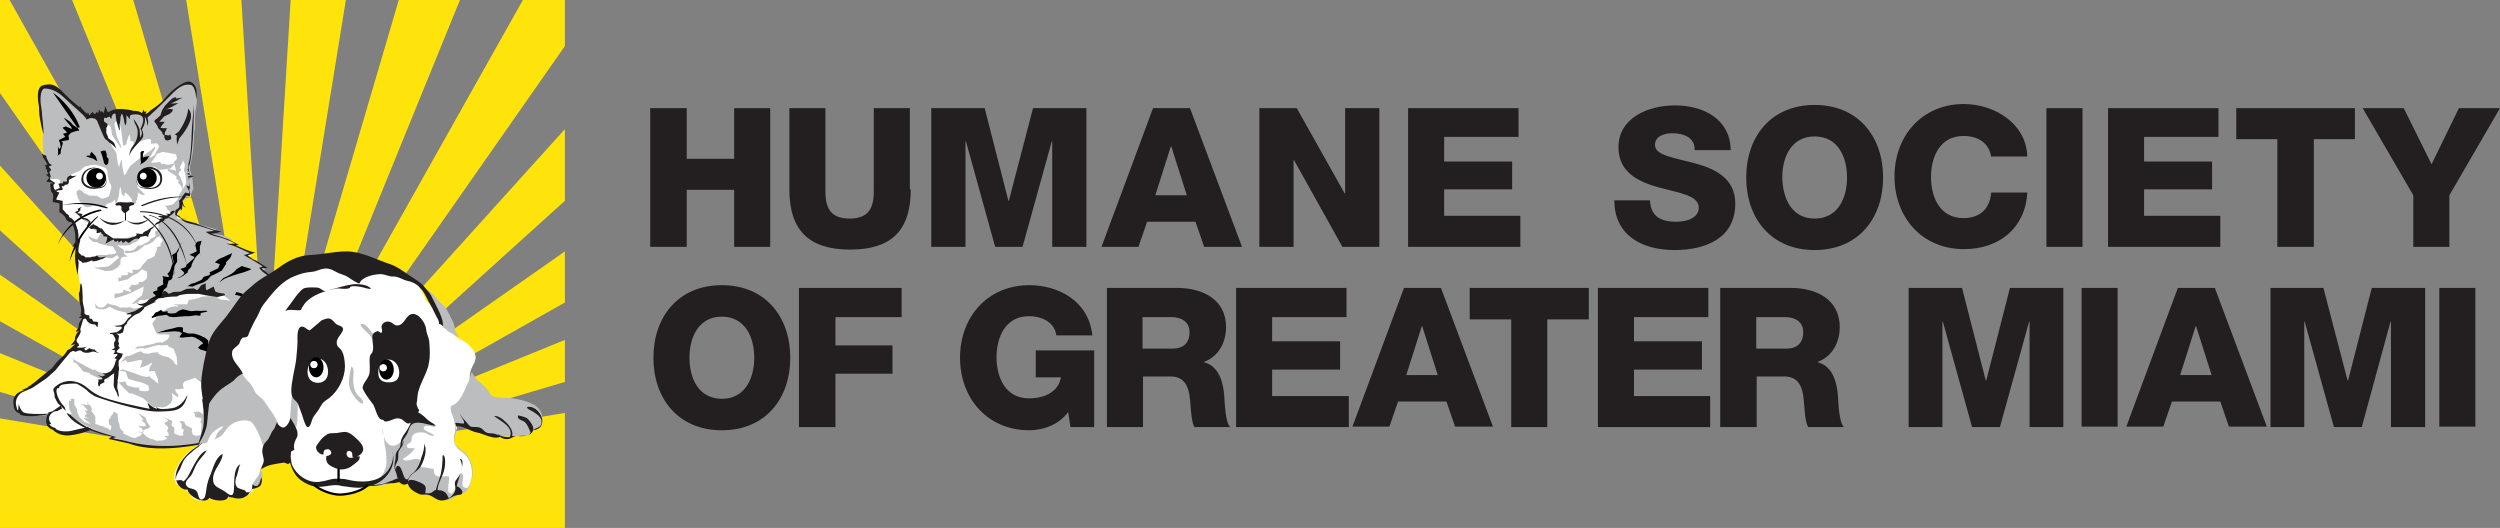
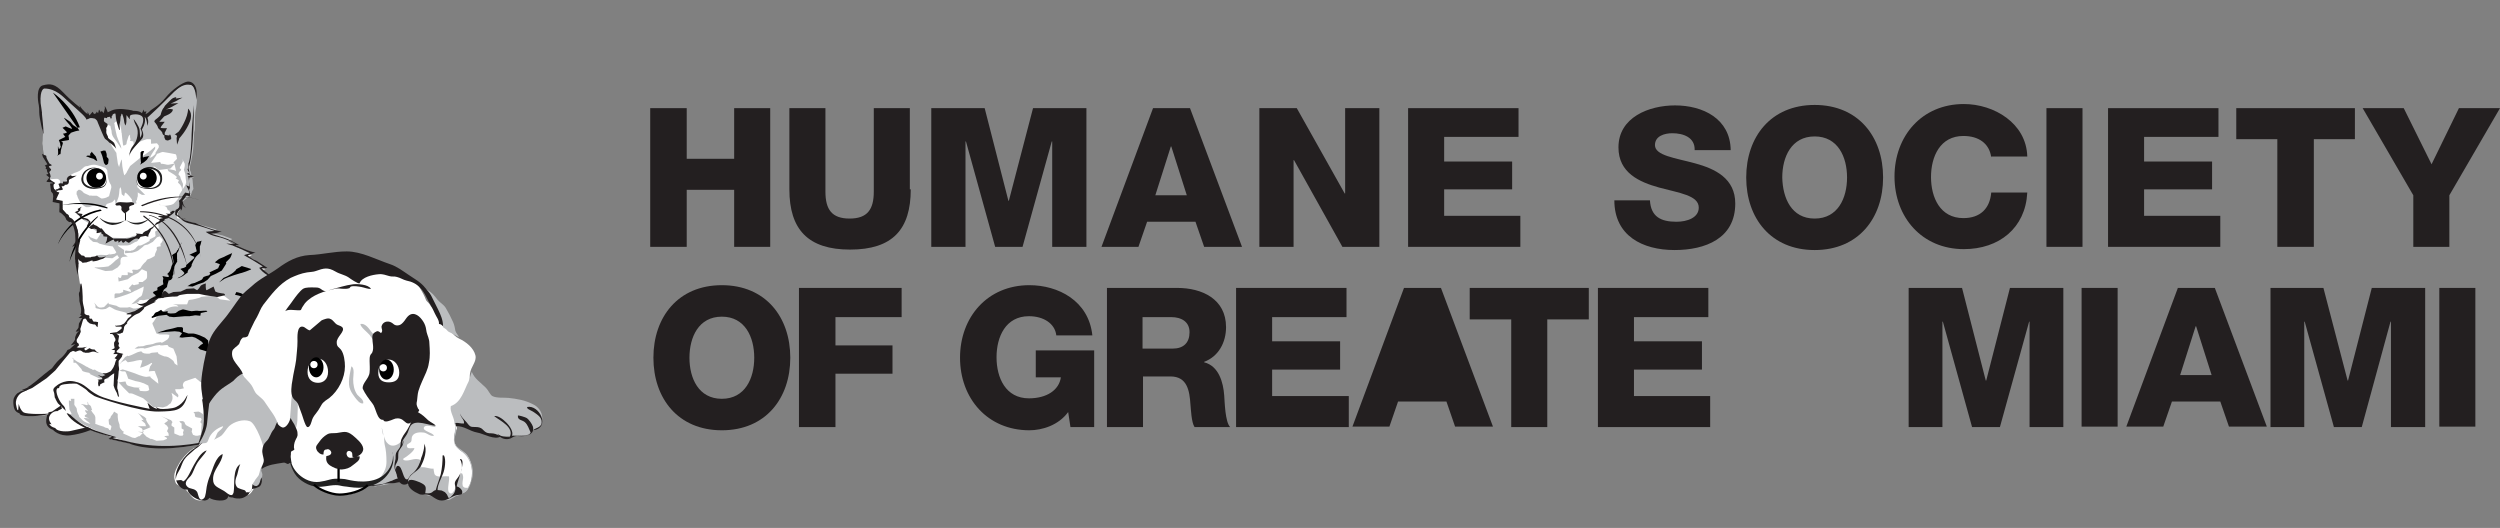
<svg xmlns="http://www.w3.org/2000/svg" version="1.1" id="Layer_1" x="0px" y="0px" viewBox="0 0 547.9 115.7" style="enable-background:new 0 0 547.9 115.7;" xml:space="preserve">
  <rect x="0" y="0" width="547.9" height="115.7" fill="#808080" stroke="none" />
  <style type="text/css">
	.st0{fill:#231F20;}
	.st1{fill:#FFE40B;}
	.st2{fill:#FFFFFF;}
	.st3{fill:#BBBDBF;}
	.st4{fill:none;stroke:#231F20;stroke-width:0.664;}
	.st5{fill:#202020;}
	.st6{fill:none;stroke:#000000;stroke-width:0.5;stroke-miterlimit:10;}
	.st7{fill:none;stroke:#000000;stroke-width:0.2;stroke-miterlimit:10;}
	.st8{stroke:#000000;stroke-width:0.5;}
	.st9{fill:#FFFFFF;stroke:#FFFFFF;stroke-width:0.5;}
</style>
  <g>
    <polygon class="st0" points="142.5,23.7 150.5,23.7 150.5,34.8 160.9,34.8 160.9,23.7 168.8,23.7 168.8,54.1 160.9,54.1    160.9,41.6 150.5,41.6 150.5,54.1 142.5,54.1  " />
    <path class="st0" d="M199.6,41.5c0,8.8-4,13.2-13.3,13.2c-9.2,0-13.3-4.4-13.3-13.2V23.7h7.9V42c0,3.9,1.4,5.9,5.3,5.9   c3.9,0,5.3-2,5.3-5.9V23.7h7.9V41.5z" />
    <polygon class="st0" points="204.1,23.7 215.8,23.7 221,44 221.1,44 226.4,23.7 238.1,23.7 238.1,54.1 230.6,54.1 230.6,31    230.5,31 224.1,54.1 218.1,54.1 211.7,31 211.6,31 211.6,54.1 204.1,54.1  " />
    <path class="st0" d="M252.7,23.7h8.1l11.4,30.4h-8.3l-1.9-5.5h-10.6l-1.9,5.5h-8.1L252.7,23.7z M253.2,42.8h6.9l-3.4-10.7h-0.1   L253.2,42.8z" />
    <polygon class="st0" points="276,23.7 284.2,23.7 294.7,42.4 294.8,42.4 294.8,23.7 302.3,23.7 302.3,54.1 294.2,54.1 283.6,35.1    283.5,35.1 283.5,54.1 276,54.1  " />
    <polygon class="st0" points="308.6,23.7 332.8,23.7 332.8,30 316.5,30 316.5,35.4 331.4,35.4 331.4,41.5 316.5,41.5 316.5,47.3    333.2,47.3 333.2,54.1 308.6,54.1  " />
    <path class="st0" d="M361.6,43.9c0.2,3.6,2.4,4.7,5.8,4.7c2.4,0,4.9-0.9,4.9-3.1c0-2.7-4.3-3.2-8.7-4.4c-4.3-1.2-8.9-3.2-8.9-8.8   c0-6.6,6.7-9.2,12.4-9.2c6.1,0,12.1,2.9,12.2,9.8h-7.9c0.1-2.8-2.5-3.7-4.9-3.7c-1.7,0-3.8,0.6-3.8,2.6c0,2.3,4.4,2.8,8.8,4   c4.4,1.2,8.8,3.3,8.8,8.8c0,7.7-6.6,10.2-13.3,10.2c-7,0-13.2-3.1-13.2-10.9H361.6z" />
    <path class="st0" d="M397.7,23c9.6,0,15,7,15,15.9s-5.4,15.9-15,15.9c-9.6,0-15-7-15-15.9S388.1,23,397.7,23z M397.7,47.9   c5.1,0,7.1-4.5,7.1-9c0-4.5-2-9-7.1-9c-5.1,0-7.1,4.5-7.1,9C390.7,43.4,392.6,47.9,397.7,47.9z" />
    <path class="st0" d="M436.4,34.5c-0.4-3.1-2.8-4.7-6.1-4.7c-5.1,0-7.1,4.5-7.1,9c0,4.5,2,9,7.1,9c3.7,0,5.8-2.1,6.1-5.6h7.9   c-0.4,7.8-6.2,12.4-13.9,12.4c-9.2,0-15.2-7-15.2-15.9s6-15.9,15.2-15.9c6.6,0,13.7,4.2,13.9,11.5H436.4z" />
    <rect x="448.5" y="23.7" class="st0" width="7.9" height="30.4" />
    <polygon class="st0" points="462,23.7 486.2,23.7 486.2,30 469.9,30 469.9,35.4 484.8,35.4 484.8,41.5 469.9,41.5 469.9,47.3    486.6,47.3 486.6,54.1 462,54.1  " />
    <polygon class="st0" points="516.1,30.5 507.1,30.5 507.1,54.1 499.1,54.1 499.1,30.5 490.1,30.5 490.1,23.7 516.1,23.7  " />
    <polygon class="st0" points="536.8,42.8 536.8,54.1 528.9,54.1 528.9,42.8 517.8,23.7 526.8,23.7 532.9,36 538.9,23.7 547.9,23.7     " />
    <path class="st0" d="M158.2,62.5c9.6,0,15,7,15,15.9s-5.4,15.9-15,15.9s-15-7-15-15.9S148.6,62.5,158.2,62.5z M158.2,87.4   c5.1,0,7.1-4.5,7.1-9c0-4.5-2-9-7.1-9c-5.1,0-7.1,4.5-7.1,9C151.1,82.9,153.1,87.4,158.2,87.4z" />
    <polygon class="st0" points="175.1,63.1 197.6,63.1 197.6,69.5 183.1,69.5 183.1,75.7 195.6,75.7 195.6,81.9 183.1,81.9    183.1,93.6 175.1,93.6  " />
    <path class="st0" d="M239.7,93.6h-5.1l-0.5-3.3c-2.1,2.9-5.7,4-8.5,4c-9.2,0-15.2-7-15.2-15.9s6-15.9,15.2-15.9   c6.3,0,13,3.4,13.8,11h-7.9c-0.3-2.6-2.8-4.2-6-4.2c-5.1,0-7.1,4.5-7.1,9c0,4.5,2,9,7.1,9c3.9,0,6.6-1.8,7-4.6h-5.5v-5.9h12.8V93.6   z" />
    <path class="st0" d="M242.4,63.1H258c5.4,0,10.7,2.4,10.7,8.6c0,3.3-1.6,6.4-4.8,7.6v0.1c3.2,0.8,4.2,4.4,4.4,7.3   c0.1,1.3,0.2,5.8,1.3,6.9h-7.8c-0.7-1-0.8-4-0.9-4.9c-0.2-3.1-0.7-6.2-4.4-6.2h-6v11.1h-7.9V63.1z M250.4,76.4h6.6   c2.4,0,3.7-1.3,3.7-3.6c0-2.3-1.8-3.3-4-3.3h-6.3V76.4z" />
    <polygon class="st0" points="270.9,63.1 295.1,63.1 295.1,69.5 278.8,69.5 278.8,74.8 293.7,74.8 293.7,81 278.8,81 278.8,86.8    295.6,86.8 295.6,93.6 270.9,93.6  " />
-     <path class="st0" d="M307.7,63.1h8.1l11.4,30.4h-8.3l-1.9-5.5h-10.6l-1.9,5.5h-8.1L307.7,63.1z M308.2,82.2h6.9l-3.4-10.7h-0.1   L308.2,82.2z" />
+     <path class="st0" d="M307.7,63.1h8.1l11.4,30.4h-8.3l-1.9-5.5h-10.6l-1.9,5.5h-8.1L307.7,63.1z M308.2,82.2h6.9h-0.1   L308.2,82.2z" />
    <polygon class="st0" points="348.2,70 339.1,70 339.1,93.6 331.2,93.6 331.2,70 322.1,70 322.1,63.1 348.2,63.1  " />
    <polygon class="st0" points="350.2,63.1 374.4,63.1 374.4,69.5 358.1,69.5 358.1,74.8 373,74.8 373,81 358.1,81 358.1,86.8    374.8,86.8 374.8,93.6 350.2,93.6  " />
-     <path class="st0" d="M377,63.1h15.5c5.4,0,10.7,2.4,10.7,8.6c0,3.3-1.6,6.4-4.8,7.6v0.1c3.2,0.8,4.2,4.4,4.4,7.3   c0.1,1.3,0.2,5.8,1.3,6.9h-7.8c-0.7-1-0.8-4-0.9-4.9c-0.2-3.1-0.7-6.2-4.4-6.2h-6v11.1H377V63.1z M384.9,76.4h6.6   c2.4,0,3.7-1.3,3.7-3.6c0-2.3-1.8-3.3-4-3.3h-6.3V76.4z" />
    <polygon class="st0" points="418.3,63.1 430,63.1 435.2,83.4 435.3,83.4 440.5,63.1 452.2,63.1 452.2,93.6 444.8,93.6 444.8,70.5    444.7,70.5 438.3,93.6 432.2,93.6 425.8,70.5 425.7,70.5 425.7,93.6 418.3,93.6  " />
    <rect x="456.2" y="63.1" class="st0" width="7.9" height="30.4" />
    <path class="st0" d="M477.3,63.1h8.1l11.4,30.4h-8.3l-1.9-5.5H476l-1.9,5.5h-8.1L477.3,63.1z M477.8,82.2h6.9l-3.4-10.7h-0.1   L477.8,82.2z" />
    <polygon class="st0" points="497.6,63.1 509.2,63.1 514.5,83.4 514.6,83.4 519.8,63.1 531.5,63.1 531.5,93.6 524,93.6 524,70.5    523.9,70.5 517.6,93.6 511.5,93.6 505.1,70.5 505,70.5 505,93.6 497.6,93.6  " />
    <rect x="534.6" y="63.1" class="st0" width="7.9" height="30.4" />
  </g>
  <g>
-     <polygon class="st1" points="123.8,0 114.6,0 64.5,89.1 100.8,0 87.4,0 61.5,88.1 75.8,0 63.7,0 58.3,87.7 52.9,0 40.8,0    55.1,88.1 29.2,0 15.8,0 52.1,89.1 2.1,0 0,0 0,20.4 49.3,90.9 0,36.3 0,50.5 47.1,93.1 0,60.2 0,70.4 45.3,95.9 0,77.4 0,85.9    36.6,96.7 30.2,96.7 0,91.7 0,96.7 0,96.7 0,115.7 123.8,115.7 123.8,98.9 123.8,96.7 123.8,90.5 86.3,96.7 80,96.7 123.8,83.7    123.8,74.5 71.3,95.9 123.8,66.3 123.8,55.1 69.5,93.1 123.8,44 123.8,28.3 67.3,90.9 123.8,10.1  " />
    <path class="st0" d="M85,82.3c-0.6,1.3-1.9,1.6-3.2,2c-0.4,0.1-0.9,0.3-1.3,0.5c-0.1,0.1-0.3,0.2-0.4,0.3c-0.4,0.3-0.3,0.6-0.4-0.1   c0-0.1-0.1-0.1-0.1-0.1c-0.8,0.3-1.7,0.4-2.4,0.8c-0.1,0.1,0,0.3,0.1,0.2c0.5-0.3,1.1-0.4,1.7-0.5c0.6-0.1,0.6-0.2,0.7,0.4   c0,0.1,0.1,0.1,0.2,0.1c1.4-1.7,4.4-1.1,5.5-3.3C85.3,82.3,85.1,82.2,85,82.3z" />
    <path class="st2" d="M9.3,28.4l-0.5-8.4l1.5-1l1.1,0.2l7.2,5.8l2,0.9l3.9-1l2.2-0.7l4.4,0.8l1.5,0.3l5.4-5.1l2.5-1.8l1.4,0.2   l0.9,0.9l-0.2,8.9l-1.1,8.6l0.3,1.2l-0.1,0.2l0.8,0.5l-0.7,0l0.1,2l0,1.5l-0.1,0.4l-0.7,0l-1.4,1.5l0,0.9l-0.2,0.7l-0.5,0.7   l-0.1,0.4l0.3,0.7l0.7,0.7l7.2,2.6l-1,0.5c0,0,4.8,1.7,5.9,2.4l-1.2,0.2l4.4,1.8l-1.1,0.6l4.1,2.5l-0.9,0.2c0,0,2.8,2.6,4.1,3.2   l-1.1,0l1.9,2.3l-0.5,0l2.6,5.1l-0.8-0.7c0,0,0,1.2,0.1,1.8c0.2,0.6,1.4,2.6,1.4,3.3c0,0.7,0.1,3.9,0.6,4.7c0,0-0.6-0.1-1-0.2   c-0.3-0.2,0.7,4.5,0,6.2L64,84.3l-0.6,2.3l-0.4-0.2c0,0-1,3.1-1.9,4c-0.9,0.9-2.6,2.3-2.6,2.3l0.3-0.9c0,0-3.1,2.2-7.8,3.7   c-4.7,1.5-15,3.8-24.1,1.3l-2.6-0.5l0.5-0.4l-5.3-1.9c0,0-4.3,2.3-7.3,0.3c0,0-2-0.6-1.6-2.6c0.5-2,0.5-1,0.5-1S9.5,91.3,7,91.1   c-2.5-0.2-2.9-0.8-2.9-0.8s-2-2.3-0.6-3.4c1.4-1.1,2.3-1.3,2.3-1.3l5.7-4.5l3.3-4l1.6-1.3l0.2-1l0.8-1.6l0.1-1.8l1-2.3l-0.8-5.7   l-0.8-5.3l0-2l0-1.3l0-0.9l0-1.3l0.1-2.2l-0.7-1.9l-1-0.5l-0.5-0.6l-1.2-1.5l0-1.7l-1.4-0.5l0.2-1.4L11.5,41l0-0.7l-0.1-0.4   l-0.6-0.4l0-0.7l0-0.3l0-0.6l-0.1-0.3l-0.1-0.4l-0.2-0.4c0,0,0.1-0.1,0.3-0.2c0.2-0.1-1.5-3.8-1.3-5.5C9.6,29.3,9.3,28.4,9.3,28.4z   " />
    <path class="st3" d="M36.8,46.1l0.3,0l0.2,0.5l-0.2,0.2l-0.2,0.6L34.7,49l0,0.2l0,0.2l0.1,0.5l-0.3,0.6c0,0,0,0-0.3,0.1   C34,50.7,34,50.9,34,50.9l0.1,0.8l-0.2,0.2c0,0-0.8,0.4-1,0.5c-0.2,0.1-0.1,0.4-0.1,0.4l-0.9,0.5c0,0-0.4,0.2-0.8,0.4   c-0.4,0.2-0.8,0.1-0.8,0.1s-0.3,0.3-0.4,0.4c-0.1,0.2-0.6,0.7-1,0.7c-0.3,0-0.2,0.1-0.2,0.1s-0.8,0-1-0.1c-0.2,0-0.3,0.1-0.3,0.1   l0,0.5l1.2-0.1l0.3,0c0,0,1.2-0.3,1.4-0.5c0.2-0.2,1.1-0.8,1.2-1c0.1-0.2,0.9-0.3,0.9-0.3l1.1-0.6l0.9-1l0.6-0.2l0.7,0.8   c0,0-0.3,0.7-0.5,0.8c-0.2,0.1,0,0.2,0,0.2l0,0.4c0,0-0.4,0-0.7,0.1c-0.3,0.1-0.1,0.6-0.1,0.6L34,55.6l-0.1,0.5l-0.5,0.3   c0,0-0.5,0.3-0.9,0.4c-0.3,0-0.4,0.4-0.6,0.6c-0.2,0.1-0.9,0.9-1,1.2c-0.1,0.3-0.5,0.4-0.7,0.5c-0.2,0.1-0.3,0-0.9,0   c-0.6,0-0.2,0.4-0.2,0.4l0,0.4c0,0-0.4-0.1-0.9-0.2c-0.5-0.1-0.2-0.1-0.2-0.1l0,0.7c0,0-0.2,0-0.5,0c-0.3,0-0.2,0-0.3,0   c-0.2,0-0.5,0-0.5,0l-0.2,0.6c0,0,0,0-0.2,0c-0.2,0-0.4-0.2-0.4-0.2l0.1,1l2-0.5l0.9-0.7l1.4-0.7l0.8-0.8l0.2,0.1l0.9,0.4   c0,0,0.1,1.1,0,1.4c-0.1,0.3-0.3,0.4-0.7,0.7c-0.4,0.3-0.1,0.2-0.5,0.2c-0.4,0-0.6,0-0.6,0s0.1,0.5-0.1,0.5c-0.2,0-0.3,0.1-0.5,0.1   c-0.2,0-0.2,0.1-0.4,0.1c-0.2,0-0.4-0.2-0.4-0.2l-0.8,0.9l0.4,0.3L28.7,64c0,0,0,0-1.7-0.5l0,0.5l-0.8,0.3c0,0-0.2,0-0.5,0   c-0.2,0,0,0-0.3,0c-0.3,0-0.3,0.3-0.3,0.3l0,0.8c0,0,2.6-0.7,4-1.4c1.4-0.8,0.4-0.3,0.6-0.3c0.2-0.1,1.8-0.9,1.8-0.9l-0.1,0.8   l-0.3,1.1c0,0-0.3,0.4-0.5,0.4c-0.2,0.1-1.8,1.6-1.8,1.6l1.1-0.3c0,0,0.5-0.2,0.6-0.5c0.1-0.3,0.9-0.1,0.9-0.1l1-0.2   c0,0,1.4-0.1,2.1-0.3c0.7-0.2,0.6-0.2,0.6-0.2l1.6-0.3c0,0,1.2-0.1,2.1-0.2c0.9-0.1,1.7-0.2,2.2-0.2c0.5-0.1,1.2-0.1,1.5-0.2   c0.3,0,0.4,0,0.4,0s1.6,0.1,1.8,0c0.2,0,1.1,0,1.1,0l1.5-0.2l0.5,0.1l1,0.5l1.7,1.3l-2.3-0.3L47.4,65l-1-0.1c0,0-0.9,0-1.8,0.1   c-0.9,0.1-0.5,0.1-0.7,0.2c-0.2,0.1-1.8,0.5-2.2,0.5c-0.4,0-0.4,0.2-0.4,0.2L41,66.7l-0.2,0l-0.3,0l-2.6,0l0.9,0.2l0.3,0.3   c0,0-0.6-0.1-1.2,0c-0.6,0.1-1,0.3-1.2,0.4c-0.2,0.1-0.5,0.3-0.7,0.5c-0.3,0.2-1.1,0.7-1.4,1.1c-0.4,0.3-0.9,1.4-1.1,1.5   c-0.2,0.1,0,0.5,0,0.5l0.8,1.9l0.7,0.2l1.4,0l0.2,0l0.5,0.1l0,0.2l-0.1,0.4l-0.3,0.4c0,0,0,0-0.8,0.5c-0.8,0.5-0.4,0-0.7,0.1   c-0.3,0-0.7,0.1-0.8,0.1c-0.2,0-0.6,0.2-0.9,0.3c-0.3,0.1-0.3,0-0.5,0.1c-0.2,0-0.5,0.1-0.7,0.1c-0.2,0-0.4,0.1-0.7,0.2   c-0.2,0.1-0.5,0.1-0.8,0.1c-0.3,0.1-0.2,0-0.4,0c-0.2,0-0.9,0.5-0.9,0.5l0.3,0l0.3,0l0.7-0.1l0.2,0l0.4,0l0.3,0.1l0.8-0.2l1.3-0.4   c0,0,1-0.2,1.2-0.2l0.2,0.1l0.5,0c0,0,0.5-0.1,1-0.1L37,76l1,0.4l0.7,1.7l0.2,2l-0.6-0.4L38,79.1c0,0-0.7-0.6-1.1-0.8   c-0.4-0.2-0.9-0.2-0.9-0.2s-1.1-0.4-1.3-0.6c-0.1-0.2-0.1-0.3-0.1-0.3s-1,0.1-1.2,0.1c-0.3,0-0.6,0.2-0.6,0.2s-1.1,0.1-1.5-0.2   c-0.4-0.2,0,0-0.2-0.2c-0.2-0.2-0.5,0-0.6,0c-0.2,0-0.8,0.3-0.8,0.3S28.1,78.2,28,78c-0.1-0.2,0,0-0.3,0.1   c-0.3,0.1-0.4,0.3-0.4,0.3l-1.1,1.4c0,0,0.2-0.1,0.3-0.3c0.2-0.2,1-0.6,1-0.6l0.5,0.5l1.2-0.2l0.8-0.2l0.7-0.1l0.5,0.1l-0.2,0.7   l-0.3,0.9c0,0,1.3-0.3,2.2-0.9c1-0.6,0,0.6,0,0.6l-0.3,1.1c0,0,0.7-0.1,1.1-0.1c0.4,0,0.3,0.3,0.3,0.3l0.6,1.5l0.1,1   c0,0-0.9-0.7-1.5-1.2c-0.6-0.5,0-0.4,0-0.4s-0.7,0-1.1,0.1c-0.3,0-1.1-0.2-1.6-0.4c-0.5-0.2-1.1-0.4-1.3-0.5   c-0.2-0.1-0.4-0.1-1.5-0.5c-1.1-0.3-0.6-0.3-1.2-0.1c-0.6,0.2-0.1,0.2-0.1,0.2l0.4,0.1c0,0,0.4,0,0.6,0c0.2,0,0.7,1.6,0.7,1.6   l1.5,0.5c0,0,1.1,0.2,1.3,0.3c0.2,0.1,0.6,0.2,0.6,0.2l1,0.5l0.2,0.9c0,0-0.1,0.5-1.6,0.3c-1.4-0.1-0.2,0-0.4-0.2   c-0.2-0.1-0.3-0.4-0.3-0.4L30.8,85c0,0-0.9-0.1-1.4-0.1c-0.5-0.1-1.4-0.4-1.4-0.4l-0.3-0.3l-0.2-0.6L26,83.8l1,1.1l1.3,1.3   c0,0,0.6,0,0.8,0.1c0.2,0.1,2.1,0.9,2.1,0.9l0.2,0.1l0.7,0.6l1.5,1.3l1.2,0l0.9,0.1l0.9-0.3l0.6-0.5l0.2-0.1c0,0,0.4-0.8,0.4-1   c0-0.2,0-0.5,0-0.5l-0.2-0.8l1.4,1l0.1-0.4c0,0,0-0.3-0.4-0.6c-0.3-0.4-0.3-0.8-0.3-0.8l1,0l0.9-0.2c0,0-0.1-0.3-0.2-0.5   c-0.1-0.2,0.1-0.7,0.1-0.7l0.3-0.3l0.2-0.1l1.8-0.6l0.3-0.1l1.1,0.9c0,0,2.6,0.8,2.8,1.1c0.2,0.3,0.2,0.1,0.2,0.1l0.1,0.6L46,86.4   c0,0,2.5,0.2,5,0.5c2.4,0.3,0.4,0.7,0.4,0.7s1.1,0.2,1.4,0.3c0.3,0.1,1.2,0.7,1.2,0.7l0,1.3l0.3,0.5l-0.6,1.5c0,0-0.1-0.3-0.2-0.6   c-0.1-0.2-1.9-1.2-1.9-1.2l-0.3-0.4c0,0-0.2-0.1-0.5-0.6c-0.3-0.5-0.8-0.5-1.5-1.1c-0.8-0.7-1-0.2-1.2-0.2c-0.2,0-1,0.2-1,0.2   s1.3,0.6,2,0.7c0.7,0.2,0.6,1,0.6,1l0.4,0.4c0,0,0.8,0.5,1,0.6c0.2,0.2-0.4,0.9-0.4,0.9l-0.1,0.9l-0.5,0.9l0,0.4l-1,0.2l-0.1-0.2   l-0.5-0.1l-0.8-0.5l-0.1-0.2c0,0-0.1-0.6-0.3-0.8c-0.1-0.2-0.7-0.4-0.7-0.4s-0.9-0.3-1.5-0.6S44.6,91,44.6,91l-0.2-0.3   c0,0-0.7-0.5-0.9-0.5c-0.2,0-1.1,0.1-1.1,0.1l0.3,0.4c0,0,0,0.5,0.1,0.6c0,0.2,1.2,0.3,1.2,0.3l0.2,0.3l-0.3,0.6l0.2,0.3   c0,0,0.2,0,1,0.2L44.5,94c0,0,0.2,0,0.9,0.1c0.7,0.1-0.5,0.4-0.5,0.4l-0.4,0.7l-1.2,0.3l-0.2,0l-0.2,0l-0.6-0.2l-0.3-0.7l0.1-0.4   l0-0.3l-1.3-0.7c0,0-0.3-0.3-0.3-0.5c0-0.2-0.4-0.4-0.4-0.4l-0.8,0l0.3,0.4l0.2,0.1l0,0.5l0,0.6l0.5,0.3l-0.2,0.6l0.1,0.4L40,95.5   l-0.6,0L38.2,95l0-0.9l0-0.4l-0.6-0.4l0-0.4l0.2-0.4l-0.3-0.4l-2.2-0.9l0.2,0.1c0,0,1,0.5,1.2,0.7c0.2,0.1,0,0.3,0,0.3l-0.7,0.5   l0.2,0.2l0.4,0.3l0.3,0.5l-0.3,0.7l0.3,0.4l0.1,0.6c0,0-0.2,0-0.3,0c-0.2,0-1.1,0.1-0.4,0.3c0.7,0.3,0,0.5,0,0.5l-0.5,0.2l-1.5,0.1   l-1-0.4L33,96.2c0,0-0.5-0.3-0.7-0.4c-0.2,0-0.5-0.5-0.7-0.6c-0.2-0.1-0.4-0.8-0.4-0.8s0.6-0.3,1.4-0.6c0.8-0.3,0.2-0.3,0.2-0.3   l0-0.2c0,0-0.5-0.6-0.7-1.1c-0.2-0.5,0-0.4,0-0.4l-0.4-0.4l-1.5-0.9l0.4,0.4l0.9,1.2l-0.5-0.1l0.1,0.2l0.7,0.6l0.2,0.6l-0.3,0   l-1.5,0l0.9,0.5l0.4,0.8l-1.3-0.1l1.1,0.3l-0.7,0.7l-0.2,0L29.6,96L29,95.9l-2-0.9l0.1-0.5l-0.2,0c0,0-0.5-0.5-0.6-0.7   c-0.1-0.2-0.1-0.7-0.1-0.7l-0.3-0.9l-0.1-0.8l0-0.4l0-0.3L25,90.2c0,0-0.2,0.5-0.5,0.8c-0.3,0.3-0.3,0.6-0.3,0.6L23.8,92l0.1,1   c0,0,0,0,0.3,0.2c0.3,0.2,0.2,0.4,0.2,0.4l-0.2,0.7l-0.3-0.1c0,0,0-0.3-0.4-0.4c-0.4,0-0.8-0.3-0.8-0.3s-1.1-0.3-1.5-0.5   c-0.5-0.1-0.3-0.3-0.3-0.3l0-0.3c0,0,0-0.3,0-0.9c-0.1-0.6-0.2-0.5-0.7-1.2c-0.5-0.7,0-0.4,0-0.4L20,89.3c0,0,0-0.4-0.5-0.6   c-0.4-0.2-0.1-0.3-0.1-0.3l-0.3-0.4c0,0,0.3,0.8,0,0.8c-0.3,0-0.2-0.1-1-0.2c-0.8-0.1,0.1,0.2,0.1,0.2s0.7,0.8,1,1.1   c0.3,0.4,0,0-0.5,0c-0.3,0,0.4,0.8,0.4,0.8s-0.7,0.3-0.5,0.5l0,0.1c0.2,0.2,1,0.4,1,0.4s-0.9-0.1-1.2-0.1c-0.2,0,0.7,0.7,0.7,0.7   l0.4,0.3l0.3,0.3l-0.4-0.1c0,0-0.2-0.1-0.5-0.2c-0.3-0.1-0.7-0.4-0.7-0.4s-0.5-0.5-0.7-0.7c-0.2-0.1-0.2-0.4-0.2-0.4l-0.2-0.4   l-0.2-0.5l-0.1-0.7c0,0-0.2-0.4-0.4-0.6c-0.2-0.3-0.1-0.5-0.1-0.5l0-0.2l0-0.4l0-0.4c0,0,0,0-0.8,0l0.1,0.5c0,0,0,0-0.3-0.1   c-0.3-0.1-0.2,0.1-0.2,0.1l0,0.2l0,0.2l0.1,1.2l0,0.2c0,0,0.1,0.2,0.2,0.4l0.1,0.2l0.1,0.2l0.1,0.3l-0.5-0.1l0.2,0.6   c7.8,5.2,17.8,6.7,17.8,6.7c12.3,1.3,25.5-5.6,25.5-5.6c3.3-1.7,4.1-6.1,4.1-6.1l0.5,0.7l0.6-2.5l0.4,0.4c1-1.8,0.4-5.8,0.4-5.8   l1.4,0.3l-0.9-3c-0.5-4.9-1.8-7.1-1.8-7.1l0.5,0.1l-2.5-5.1l0.6,0l-1.7-2l1.1-0.2l-1.5-0.8l0.6-0.4c-1.1,0-3.2-2-3.2-2l0.8-0.3   L53.9,56l1.3-0.5L54.2,55l-0.7-0.3l-2.6-0.8L50,53l0.9-0.6c0,0-1.7-0.7-2.1-0.8c-0.4-0.1-1.8-0.4-1.8-0.4l-0.5-0.3l1-0.6l-8.7-2.5   c0,0,0-1.4,0.2-1.8c0.2-0.4,0.6-1.5,0.6-1.5s0.7-0.6,1.1-0.9c0.4-0.3,0.5-0.3,0.6-0.5c0.1-0.2,0.6-0.5,0.6-0.7c0-0.2,0.5-1,0.5-1   s-0.1-0.6-0.1-0.8c0-0.2-0.1-1.2-0.1-1.2l-0.4-1.7l-0.3-0.8c0,0,0.7-2.3,0.9-4.8c0.1-2.5,0.4-7.5,0.4-7.5c1.2-5.7-0.9-5.9-1.6-6.1   c-0.7-0.2-1.4,0.2-2.6,1.2c-1.1,1-2.3,2.5-3.9,3.7c-1.6,1.3-2.1,2-2.2,2.1c-0.2,0-0.4,0-0.4,0L31.3,25l-1.1-0.3l-0.3,0l-1-0.1   l-1-0.2l-1.6,0.1l-0.1,0l-0.5,0.6l0.1,0.5c0,0,0,0.8,0.2,1.1c0.2,0.2,0.1,0.2,0.3,0.6c0.1,0.4,0.3,1.1,0.3,1.5   c0,0.4,0.1,0.2,0.1,0.7c0,0.4,0.2,1.5,0.2,1.7c0,0.2,0.1,0.7,0.1,0.7c0.4,0,0.7-0.3,0.7-0.3l0.1-0.6l0.4-1.2l0.3-0.3   c0,0,0,0.3,0,0.4c0,0.2,0,0.2,0.1,0.6c0,0.4-0.3,0.4,0,0.4c0.3,0,0.6,0.1,0.6,0.1c0.1,0.2,0.1,0.7,0.1,0.7s0-0.1-0.1,0.3   c-0.1,0.4,0.3,0.1,0.3,0.1s0.6-0.7,1.1-1c0.5-0.3,1.6-0.6,1.6-0.6l0.8,0l0.1,0.2l0,0.4l0,0.2l0,0.2l1.3-0.1l0.4,0.5l0,0.4l-0.8,1.3   l0.2,0.1c0,0,0.3,0,0.6-0.1c0.2-0.1,0.7-0.3,0.9-0.3c0.2,0,2.8,0.5,2.8,0.5s0.2,0.3,0.2,0.5c0,0.2,0.1,0.5,0.1,0.5L38,35.6l0.2,0.2   l0.4,1.7c0,0-0.2-0.2-0.9-0.3c-0.8-0.1-1-0.2-1-0.2l0.2,0.5l1.3,0.8l0.6,0.5l-0.3,0.3l0.7,0.4L39,40l0.5,0.5l0.3,0.5l0.1,0.6l0,0.2   l0,0.4l0.2-1.6l0-0.3l-0.5-1.2l-0.1-0.4l-0.4-0.5c0,0,0.2-0.7,0.4-0.7c0.2-0.1,0.2-0.5,0.2-0.5s-0.5,0.1-0.2-0.5   c0.3-0.5,0.6-1.2,0.6-1.2l-0.2-0.5l0.5,0.9c0,0,0.1,0.1,0.1,0.5c0,0.4-0.2,1-0.2,1l0.3,0.9c0,0,0.1,0.7,0.1,1   c0,0.2,0.1,0.6,0.1,0.8c0,0.2-0.2,0.7-0.2,0.7l-1,1.6l-0.3,0.5l-0.2,0.8l-0.7,0.8l-0.4,0.4l-0.5,0.2c0,0-1.4,0.3-1.6,0.2   c-0.2,0-0.8-0.2-0.8-0.2l-0.2-0.2L35,44.9l1.2,0.3l0.3,0.2L36.8,46.1z" />
    <path class="st3" d="M16.1,78.5l0,0.8l0,0.2l0.5,0l0.5,0.5c0,0,0.3,0.4,0.5,0.6c0.2,0.2,0.3,0.3,0.4,0.6c0.1,0.3,1.5,0.5,1.5,0.5   c0.4,0.2,0.4,0.2,0.4,0.2s-0.9-0.2,0.5,0.4c1.3,0.6,1.3,0.6,1.3,0.6s1.6,0.2,1.9,0.1c0.2,0,0.3-0.4,0.3-0.4l0.1-0.6L23,82   c0,0,0.2,0.1-0.8-0.3c-1-0.3-1.4-0.7-1.4-0.7l-0.6,0.1c0,0,0.3-0.1-0.1-0.2c-0.4-0.1-1-0.5-1-0.5l-0.3-0.1c0,0,0.3,0.1-0.8-0.5   c-1.1-0.6-0.9-0.4-1.3-0.7c-0.4-0.3-1-0.7-1-0.7" />
    <path class="st3" d="M20.6,66.3l0.8,0.9c0.4,0.2,0.4,0.2,0.4,0.2l0.4,0l0.6-0.1l0.7-0.7l0.1-0.1l0.1-0.2l0.2,0.4c0,0,0.1-0.1,0.3,0   c0.3,0.1,1.3,0.3,1.3,0.3s0.6,0.4,0.9,0.4c0.2,0,0.2,0,0.2,0l0.5,0l0.6,0l0.2,0l0.5-0.1l0.8,0.3l0.6,0l0.4-0.1l0.7-0.1   c-0.2,0.4,0.7-0.1-0.2,0.4c-0.9,0.5-1.3,0.6-1.3,0.6s-0.5,0.1-0.9,0.1c-0.4,0-0.7,0.1-0.7,0.1l-0.6-0.2c0,0-1.8-0.4-2.1-0.6   c-0.3-0.2-1.1-0.6-1.1-0.6l-0.8,0.5l-0.7,0.1c0,0-0.2,0-0.4,0c-0.3-0.1-0.9-0.2-0.9-0.2L21,67.5l-0.1-0.2c0,0,0.1-0.2,0-0.4   C20.8,66.6,20.6,66.3,20.6,66.3z" />
    <path class="st3" d="M17.3,47l0.2,0l0.5,0.7l0.4,0.6l0.9,0.5l0.4,0.5L20,50l1.6,0.9l0.3,0.2l0.1,0.2l-0.7,1.1l-0.2,0.1L19.8,52   l-0.4-0.4l0,0.3l0.4,0.6l0.6,0.5l0.9,0.1l0.5,0.3c1.6,0.5,2.9,0.6,2.9,0.6l0.8,1.3l-0.3,0.3c0,0-1.2,0.2-1.9,0.3   c-0.6,0-1.3-0.1-1.6,0c-0.3,0.1-0.6,0-0.6,0s-0.1-0.1,0.1,0.2c0.2,0.2,0.5,0.2,0.7,0.3c0.2,0,2.7,0.2,2.7,0.2l0.2-0.1l0.9-0.6   l0.4,0.6l-0.8,0.6c0,0-1.1,1.1-1.5,1.2c-0.4,0,0.9,0-0.9,0.2c-1.9,0.2-2.4,0-2.1,0.2c0.3,0.1,1.9,0.6,2.3,0.7   c0.4,0,1.5-0.1,1.5-0.1l1.2-0.7l0.6-0.7l0-0.8l0.1-0.5l0.4-0.3c0.5,0,1.1-0.1,1.1-0.1l-0.8-0.5l0-0.5l0-0.4L26,54l-0.2-0.3l0.6,0.1   c0,0,0.2,0,0.6,0c0.4,0,0.6,0,0.8,0c0.2,0,0.8-0.1,1-0.3c0.2-0.1,0.4-0.2,0.7-0.4c0.3-0.2,0.5,0,0.8-0.5c0.4-0.5,0.7-1.1,0.7-1.1   l-1,0.1l-0.8,0.1L28.5,52l-1.3,0.2l-2.4-0.1L24,52.1l-1.1-0.5c0,0-1.8-0.9-1.7-1.1c0-0.3,0.7,0.3-0.2-0.4c-0.9-0.7-0.9-0.7-0.9-0.7   L20,49.2l-0.4-0.5l-1-0.6L17.3,47z" />
    <path class="st3" d="M37,36.1l-0.4,0c0,0-0.8-0.2-1-0.2c-0.2,0-0.3,0-0.3,0l-0.2-0.4l-2,0.2c0,0,0.9-1.3,1.1-1.6   c0.2-0.3,0.5-1,0.5-1s-0.4,0.4-0.9,0.9c-0.5,0.5-1,0.6-1,0.6c0.4-0.8,1.2-2,1.2-2l0-0.5c0,0-0.5,0.5-1,0.9   c-0.5,0.4-1.9,1.3-1.9,1.3l-2.6,2.1c0,0-0.3,0.6-0.4,0.7c0,0.1-0.3,0.5-0.3,0.6c0,0.1-0.5,0.7-0.5,0.7s0,0.1-0.1-0.1   c-0.1-0.2-0.4-1.7-0.4-1.9c0-0.2-0.1-1.3-0.1-1.3s0-0.4-0.2,0.2c-0.2,0.5-0.4,1.3-0.4,1.3s-0.3-0.7-0.3-0.9c0-0.2-0.2-1.3-0.2-1.4   c0-0.1-0.1-0.6-0.1-0.8c-0.1-0.1-0.8-1.2-0.8-1.2L24.5,32l-0.1-0.3l-0.9-1.2l-0.9-1.2l-0.3-0.9l0.1-0.7l0.6-0.4   c0.7,0,1.2,0.3,1.2,0.3s0.1,0.7,0.2,0.9c0.1,0.2,0,0.6,0.2,1.1c0.2,0.5,0.5,0.8,1,1.5c0.5,0.7,0.8,1.2,0.8,1.2l0.2,0.3L26.5,32   l-0.6-1.4l-0.3-0.8L25.2,28l-0.1-0.8c0,0-0.2-0.1,0.1-0.4c0.3-0.3,0.4,0,0.6-0.5c0.2-0.5,0.2-0.5,0.2-0.5l0.3-1l0.3-0.5   c0,0-3.3,0.4-3.8,1.1L20,25.7c0,0-0.7,0.2-3.4-2.3c-2.7-2.5-5.2-5-7.2-4.2c-2,0.8,0.1,9.4,0.1,9.4c-0.5,4.1,0.4,6.1,0.4,6.1l1,1.6   l-0.3,0.8l0.3,2.2c0,0,0.8-0.1,1.4-0.1c0.6-0.1,0.9,0.5,0.9,0.5l-0.3,1.6l0.4-0.4l0.6-0.5l1-0.5l0.1-1.3l1.1-0.6l0.2-0.1   c0,0,0.7-0.2,1-0.4c0.3-0.1,0.2-0.1,0.2-0.1l0.5-0.4c0,0,0.4-0.4,0.6-0.5c0.2-0.1,0.6-0.1,0.6-0.1s0.7-0.3,1.4-0.3   c0.7,0,2.5,0.7,2.5,0.7l0.4,0.5l0.1,1c0,0,0.1,1.4,0.7,2.2c0,0,0.1,0.2,0.1,0.6l0,0l-0.5,1.9l-0.6,0.3l-0.3,0.1l-0.5,0.1l-0.3,0   L21.4,43l-0.2-0.1l-0.5,0l-0.5,0l-0.5-0.1c0,0,0.5,0.4-0.2,0c-0.8-0.4-1.1-0.4-1.3-0.7c-0.2-0.3-0.7-0.5-0.7-0.5l-0.3,0L16.8,42   c0,0,0,0,0,0.2c0,0.2-0.1,0.4,0.1,0.6c0.1,0.3,0.1,0.4,0.2,0.6c0.1,0.2,0.4,0.8,0.4,0.8s0.3,0.4,0.5,0.6c0.2,0.2,0.8,0.6,0.9,0.6   c0.2,0,0.6,0,0.6,0l1.2-0.4c0,0-0.4-0.4,0.5,0c0.9,0.4,0.6,0.3,0.9,0.4c0.3,0.2,0.6,0.1,0.6,0.1l0.3,0l0.1-0.3l0.3-0.5l1.2-0.4   l0.1-0.1l0.5-0.5l0.1,0.8l0,0.3l0.1,0l0.6-1.7l0.1-0.6l0.1-1.1l0.2-0.4c0,0,0.2,0.5,0.2,0.9c0,0.4,0.1,0.7,0.1,0.7l0.5,0.4l0.2-0.8   c0.5,0.1,1.5,1.5,1.5,1.5l0,0.3l0.4,0.6l0.3,0l0.3,0l0-0.1l-0.1-0.4l0.2-0.3l0.1-0.5l0.1-0.3l0-0.3l0-0.1l0-0.4   c0,0-0.4-0.3,0.2,0.1c0.5,0.3,0.7,0.4,0.7,0.4l0.7,0L31,41.9l-0.2-0.2L30.1,41l0-0.4l0-0.1c0,0,0.2,0.1,0.3,0   c0.1-0.2,0.3-0.4,0.3-0.4s0-0.3,0-0.4c0-0.1-0.1-0.2,0-0.4c0.1-0.2,0.7-1.1,0.7-1.2c0.1-0.2,0.1-0.2,0.1-0.2l2-1.3   c0,0,0.3-0.2,0.5,0c0.2,0.2,0.8,0.6,0.8,0.6s-0.3,0.1,0.5,0c0.8-0.1,1.5-0.2,1.5-0.2l0.3,0l0.3-0.1l0.9-1l0.1-0.1L37,36.1z" />
    <path class="st0" d="M15.5,91c0,0,1.6,1.6,3.6,2.6c2,1,6.4,2.2,6.4,2.2L24.7,96l2.7,0.6c13.1,3.6,26.3-2.4,28.3-3.1   c2-0.7,4.4-3.2,4.4-3.2s-1.7,2.4-1.1,1.8c0.6-0.6,2.7-2.6,2.7-2.6l1.2-3.9l0.2,0.3c0,0,0.8,0.1,0.7-0.3c-0.1-0.4-0.1-1.3-0.1-1.7   c0-0.4-0.1-1.1-0.1-1.1l0.6,1.3c0,0,0.1-2.2,0.3-3.7c0.2-1.5-0.4-3.5-0.4-3.5c0.1,1.4,1.6,1.9,1,1c-0.7-0.8-0.2-1.4-0.6-3.8   c-0.4-2.4-1.2-3.8-1.4-4.5c-0.3-0.7-0.7-2.1-0.7-2.1l0.7,0.6l0.8,0.9c0,0-1.4-2.2-1.9-3.5c-0.4-1.3-1-1.8-1-1.8l0.8,0.2   c0,0-1-0.9-1.5-1.4c-0.5-0.4-0.8-1-0.8-1l1.5,0.3c0,0-2.3-1.4-3-1.9c-0.7-0.5-1.2-1.2-1.2-1.2l0.8-0.3c0,0-2.3-1.5-3.5-2.1   c-1.2-0.7-0.6-0.4-0.6-0.4l1.3-0.4c0,0-1.5-0.7-2.6-1.2c-1.1-0.5-2.6-0.9-2.6-0.9l2,0c0,0-2-1.1-3.9-1.5c-1.9-0.4-2.6-1.1-2.6-1.1   l1.9-0.2c0,0-2.7-1-4.9-1.5c-2.2-0.4-2.4-1.2-2.4-1.2l-1.3-0.8l0-0.7l0.1-0.4l0.2-0.1l0.2-0.1l0.3-0.3l0.1-0.4l0-0.7l-0.1-0.4   c0,0,0.3-0.2,0.6-0.6c0.3-0.4,0.1-0.3,0.1-0.3l0.7-0.9l0.9,0.2c0,0,0-0.4-0.2-0.8c-0.2-0.4-0.5-1-0.5-1l0.7,0.3c0,0-0.1-1.8-0.2-2   c0-0.2-0.2-0.3-0.2-0.3l0.8-0.1l-1-0.4l0.6-0.2l-0.4-0.7l0.2-0.7l0-0.7c0.5-0.9,0.7-5.5,0.7-6.5c0-1,0.5-6.3,0.5-6.3s0,9.7-1,13.2   c0,0-0.2,0.6-0.2,0.7c0,0.1,0.2,0.9,0.2,0.9l0,0.4l1,0.6l-1,0.1c0,0-0.1,0.7-0.1,0.8c0,0.1,0.3,1.4,0.2,1.4c0,0.1-0.1,0.5-0.1,0.5   l-0.1-0.1l0.3,1l-0.1,0.5L41.5,43l-0.4-0.1l-0.3,0l-0.3,0.5L40,44c0,0-0.1,0,0,0.1c0.1,0.1,0.1,0.2,0.1,0.4c0,0.1,0.2,0.6,0.3,0.7   c0,0.1,0.4,0.4,0.4,0.4l-0.5-0.3L40,44.8l-0.1,0.9l0,0.1c0,0-0.1,0.1-0.2,0.3c0,0.2-0.1-0.1-0.1-0.1l0-0.4c0,0,0.1-0.2,0,0.1   c-0.1,0.2-0.5,0.6-0.5,0.6l-0.3,0.5c0,0,0,0.2,0,0.3c0.1,0.1,0.3,0.1,0.4,0.2c0.1,0,0.3,0.3,0.3,0.3s0.2,0.2,0.4,0.3   c0.1,0,0.4,0.1,0.5,0.1c0.1,0,0.5,0,0.4,0.1C40.6,47.8,40,48,40,48s0.4,0.2,0.4,0.2c0,0.1,0.7,0.2,0.9,0.3c0.3,0.1,0.3,0.1,0.7,0.2   c0.4,0.1,0.9,0.2,0.9,0.2l0.4,0.2c0,0,4.3,1.7,5.3,1.6c0,0-1.6,0.6-2.4,0.5c0,0,2.7,0.8,3.7,1.2c0.9,0.4,2.5,1.3,2.5,1.3l-0.8,0   c0,0,3.5,1.7,4.4,1.6L54.3,56l1.1,0.8c0,0,0.6,0.3,0.7,0.3c0.1,0,1.8,1.2,2.5,1.6c0,0-0.7,0.2-1.3,0.1c0,0,3,2.6,4.4,3.2l-1.4,0.1   l2,2.3l-0.6-0.1l1.1,1.8c0,0,0.5,0.8,0.5,0.9c0.1,0.1,1.1,2.5,1.1,2.5l-1.1-0.4c0,0,0.1,0.7,0.1,0.8c0,0.1,0.4,1.3,0.4,1.3   s0.8,1.1,0.8,1.2c0,0.1,0.2,0.5,0.3,0.7c0.1,0.3,0.1,2.5,0.1,2.5s0,0.6,0.1,1c0,0.4,0.2,1,0.2,1.3c0.1,0.3,0.4,1,0.4,1.1   c0,0.1,0,0.1,0,0.1l-0.2,0c0,0-0.2-0.1-0.4-0.2c-0.1-0.1-0.3-0.2-0.3-0.2l-0.1-0.1c0,0,0,0,0,0.3c0,0.3,0,0.9,0,1.3   c0,0.4,0,0.7,0,1.3c0,0.6,0,1.9,0,2c0,0.1,0,0.2,0,0.5c-0.1,0.3-0.2,0.7-0.3,1c-0.1,0.2-0.1,0.2-0.1,0.2L64,84.8l0-0.1l0,0.3   c0,0,0-0.2,0,0.2c0,0.4-0.7,1.8-0.7,1.8l-0.1-0.2l-0.1-0.2c0,0-0.2,0.3-0.3,0.6c-0.1,0.2-0.3,0.7-0.4,1.1c-0.1,0.4-0.3,0.8-0.4,0.9   c0,0.1-0.1,0.5-0.1,0.5l-0.4,0.5c0,0,0,0.1-0.4,0.6c-0.3,0.5-0.3,0.6-0.7,0.8c-0.3,0.3-1.2,0.7-1.2,0.8c0,0.1-0.3,0.3-0.3,0.3   l-0.4,0.1l0-0.1l0-0.2c0,0,0.9-0.6-0.1,0c-1,0.6-1.4,0.9-1.5,0.9c-0.1,0-1.3,0.5-1.4,0.6c-0.1,0-3.4,1.2-5.9,2   c-2.5,0.8-14.2,3.9-21.3,1.2l-4.5-1l0.7-0.5c0,0-6.9-1.4-9.4-4.4l-0.5-0.7l0.3,0L15.5,91z" />
    <path class="st0" d="M41.1,86.6c-0.9,3.5-2.5,3.5-6.4,3.6c-3.9,0.1-13.5-3.1-14-3.4c-0.5-0.3-1.4-0.9-1.6-1.2   c-0.2-0.3-2-1.4-2.3-1.5c-0.3-0.1-2.8,0-3.4,0.3c-0.6,0.4-0.3,0.3-0.4,0.5c-0.1,0.2-0.3,0.2-0.3,0.2s-0.1-0.2-0.3,0.3   C12.2,86,12.9,88,14,89c0.3,0.3,0.3,0.9,0.5,1.1l-1.8-1.7l-0.3-0.5l-0.2-0.4c0,0-0.1-0.3-0.2-0.4c0-0.2-0.1-0.7-0.1-0.8   c0-0.2-0.2-0.6-0.2-0.7c0-0.1,0-0.2,0-0.3c0-0.1,0.1-0.2,0.2-0.3c0.1-0.2,0.1-0.2,0.3-0.3c0.1-0.1,1.7-1.6,4.1-1.1   c2.5,0.5,2.8,1.8,5.2,3c2.4,1.3,11.3,3,11.3,3l-0.5-1.4c0,0,1.2,1.3,2.2,1.4c0,0-0.3-0.3-0.4-0.4c-0.1-0.1,0.5,0.3,1,0.4   c0.5,0.1,2.7,0,3.5-0.4C40.5,88.3,40.9,86.6,41.1,86.6z" />
    <path class="st0" d="M9.5,29.4c0,0-0.9-3.4-0.9-4.8c0-1.4-0.2-2.1-0.2-2.1s-0.6-3.4,1-3.8c1.6-0.4,2.6-0.4,4.5,1.6   c1.9,2,3.7,3.3,3.7,3.3L17.4,23c0,0,0.5,0.9,0.9,1.2c0.3,0.4,0.9,0.8,0.9,0.8l0-0.5l0.4,0.8l0.7-0.8l0.2,0.3l0.1,0.2l0.5-0.2   c0,0,0-0.4,0.1-0.3c0.1,0.1,0.3,0.3,0.3,0.3l0.2-0.8l0.4,0.6l0.2-0.3l0.4,0.5c0,0,0.3-1,0.3-1.1c0-0.1-0.1-0.5,0-0.4   c0.1,0.1,0.4,0.7,0.5,1c0.1,0.3,0.1,0.3,0.1,0.3l0.7-0.3c0,0,0.7-0.5,2.6-0.4c2.1,0.2,2.3,0.4,2.3,0.4s1.3-0.1,1.9,0.5l0.4-0.8   l0.1,0.5l0.5-0.1L31.9,25c0,0,0.4-0.1,0.9-0.6c0.4-0.5,1.9-1.1,3.4-2.9c1.5-1.9,3.8-3.4,4.8-3.6c0.9-0.2,2.6,0.6,2,4   c0,0,0-3.1-1.3-3.3c-1.2-0.2-2.3,0.2-4.1,2.1c-1.8,1.9-5.3,5.1-5.3,5.1s0.4,0.7,0,1.8c0,0-0.1-1.6-0.6-2c0,0,0.3,0.8-0.2,2   l-0.4,0.8c0,0,0.6,1.2,0.1,1.9c-0.5,0.7-2.9,2.9-2.9,4.1c0,0,0-1.5,0.9-2.5c0.9-1,1.3-3.1,0.7-4.2c-0.6-1.1-0.6-1.6-0.6-1.6   s1.2,1.5,1.3,2.4c0.1,0.9,0.1,1.7,0.1,1.7s0.6-0.8,0.3-1.5l-0.2-0.5c0,0,1-1.8,0.4-2.6c-0.6-0.8-2.3-0.5-2.5-0.4   c-0.3,0.1-0.3,0.7-0.2,0.9c0,0.2-0.7-0.8-0.7-0.8s-0.1-0.4-0.1,0.7c0.1,1.1-0.2,1.4-0.2,1.5c0,0.1-0.3-0.6-0.3-1   c0-0.4-0.4-1.5-0.4-1.5s-0.3-0.2-0.2,0.1c0,0.3-0.2,0.2-0.2,0.8c0,0.7-0.2,1.2-0.2,1.6s0.1,1,0.1,1s-0.2,0-0.3-0.4   c-0.1-0.4-0.4-1.3-0.4-1.3c0-0.1-0.2-0.8-0.2-1c0-0.2-0.1-0.9-0.1-0.9l-0.3,0l-0.3,0.2l-0.1,0.3c0,0-0.2-0.1-0.1,0.3   c0,0.4-0.3,0.3-0.3,0.2c0-0.1-0.1-0.3-0.1-0.3l-0.1,0l-0.5,0.1l-0.1,0.2L23,25.8c0,0-0.2-0.1-0.2,0.3c0,0.3-0.1,0.4,0.1,0.6   c0.2,0.2,0.6,0.4,0.6,0.4s0.1,0.2,0.1,0.3c0,0.1-0.2,0.5-0.2,0.5s-0.2,0-0.1,0.4c0.1,0.4-0.2,0.6,0.2,1.3c0.4,0.7-0.1,0.4,0.5,0.9   c0.6,0.4,0.8,0.6,1,0.8c0.1,0.2,0.4,1,0.4,1.1c0,0.1,0.2,0.4,0,0.1c-0.2-0.3-1.1-1.1-1.2-1.1c-0.1,0-0.2-0.1-0.4-0.3   c-0.1-0.2-0.6-0.5-0.8-0.7c-0.2-0.2-1.1-2.4-1.3-2.9c-0.2-0.4-0.3-0.8-0.4-1c-0.1-0.2-0.5-0.5-0.5-0.5l-0.5-0.1   c0,0-0.6-0.1-0.8,0.1c-0.2,0.1-0.6,0.2-0.6,0.2s0-0.2-0.1-0.3c0-0.1-0.3-0.3-0.3-0.4c0-0.1-2.8-2.6-3.7-3.4   c-0.9-0.8-2.5-2.7-5.1-2.7c0,0-1,0.1-0.8,3.2c0,0,0.3,1.9,0.3,2.1C9.1,24.7,9.7,29,9.5,29.4z" />
    <path class="st0" d="M17.6,62.4c0.4-1.5,0.6,3.2,0.5,3.5c0,0.3,0.4,2,0.4,2l0,0.8c0,0,0.3,0.3,0.4,0.3c0.2,0.1,0.6,0.1,0.6,0.1   l0.1,0.2l0,0.3c0,0-0.2,0.1,0.1,0.2c0.3,0.2,0.3-0.2,0.5,0.2c0.2,0.4,0.2,0.5,0.5,0.5c0.3,0,0.3,0,0.3,0l0.5,0.1l-0.1,1l-0.1,0.1   l-0.3-0.4c0,0-0.1-0.2-0.3-0.2c-0.2,0-0.2,0-0.2,0l-0.8-0.2l-0.5-0.4L18.9,70l-0.2-0.2c0,0-0.5,0.1-0.5,0.3c0,0.1-0.1,0.2-0.1,0.3   c0,0.1-0.5,1.7-0.5,1.7l0.1,0.6c0,0-0.1,0.3-0.3,0.7c-0.2,0.4-0.3,0.5-0.4,0.7c-0.1,0.2-0.2,0.2-0.2,0.4c0,0.2,0,0.6,0.3,0.7   c0.2,0.1,0.2,0.5,0.2,0.5s0.1-0.1-0.1,0.1c-0.2,0.2-0.4,0.3-0.4,0.3l0.4,0.1l0.8,0l1.1-0.2c0,0-0.5,0.2-0.6,0.4   c-0.1,0.2,0.3,0.4,0.3,0.4l0.8-0.5l0.2,0.1c0,0,0,0,0.2,0.1c0.1,0.1,0.7,0.1,0.7,0.1s0-0.1,0.2,0.2c0.2,0.3,0.5,0.4,0.5,0.4   l0.3,0.2c-0.7-0.2-0.9-0.3-0.9-0.3s-0.4-0.1-0.7,0c-0.2,0.1-0.7,0.2-0.7,0.2l-0.5,0c0,0,0,0.1-0.2,0c-0.2-0.1-0.4,0-0.6-0.2   c-0.2-0.2-0.5-0.3-0.5-0.3s-0.1,0-0.2,0c-0.1,0-0.6,0.2-0.6,0.2l-0.2,0.1L16,76.9l-0.6,0.3c0,0-0.9,1.1-1.5,1.8   c-0.6,0.7-1.8,2.2-1.8,2.2l-1.9,1.7L7.1,85l-2.3,1c0,0-1.5,0.9-1.3,2.6C3.8,90.4,4,89.8,4,89.8l0.1-1.3c0,0,0.3,1.4,1.1,1.9   c0.8,0.4,4.6,0.4,5.7,0.2c0,0-0.6,0.5-3.7,0.6c-3.1,0.1-2.9-0.6-2.9-0.6c-1.2-0.4-1.3-1.2-1.4-2.4c-0.1-1.2,0.9-2,0.9-2l0.7-0.4   l0.5-0.2l0.4-0.1l-0.6-0.1l0.3-0.1l0.1,0l1.2-0.5l-0.5,0.1c0.7-0.2,3.1-2.3,3.7-2.8c0.6-0.5,1.8-1.4,1.8-1.4s0.9-1.3,1.7-2   c0.8-0.6,1.4-1.5,1.4-1.5l0.3-0.5l0.5-0.2l1.2-1.1l-1,0.3c0,0,0.8-0.9,0.9-1.2c0.1-0.2,0-0.4,0.1-0.7c0.1-0.3,0.3-0.7,0.3-0.7   l0.6-0.7l-0.5,0.3c0,0-0.4-0.1-0.3-0.1c0.1,0,0.6-0.8,0.6-0.8l0.1-0.9l0.7-1.2c0,0-0.9,0-0.8,0c0.1,0,0.7-0.6,0.7-0.6l-0.3-0.1   c0.5-1-0.2-2.8-0.2-3c0-0.1,0-0.8-0.1-1.3c-0.1-0.5,0.2-0.9,0.2-0.9S17.5,63,17.6,62.4z" />
    <path class="st0" d="M17.2,58.4c0-0.2,0-0.4,0-0.4c0-0.2,0.1-0.2,0-0.5c0-0.3-0.1-0.8-0.1-0.8l0.3,0.4l0.4,0.2l0.3,0.3   c0,0,0.7-0.1,0.9-0.1c0.1-0.1,0.7-0.2,0.8-0.3c0.1-0.1,0.5-0.1,0.5-0.1l0,0.2c0,0,0.9-0.1,1.1-0.2c0.2-0.1,1.1-0.4,1.2-0.4   c0.1-0.1,1.4-1,1.5-1.1c0.1-0.2-0.1,0.1-0.1,0.1l-0.7,0.5l-1,0.2c0,0-0.3,0-0.5,0c-0.2,0-0.5-0.4-0.5-0.4l-0.5,0.2L20,56.3   l-0.1,0.1l-0.3,0l-0.3,0l-0.5,0l-0.1,0l-0.2-0.2l0-0.1L18.1,56l-0.2,0l-0.6-0.6L16.9,55l0.5-1.5l0.2-0.9l-0.5,0.1l0-0.6   c0.6-2.7-3.1-4.7-1.8-4.2c0,0-0.2-0.4-0.2-0.6c0-0.2-0.4-0.4-0.4-0.4l-0.2-0.1c0,0-0.1-0.2-0.3-0.4c-0.2-0.2-0.3-0.3-0.5-0.5   c-0.2-0.2,0-0.3-0.1-0.5c0-0.2,0-0.5,0-0.7c0-0.2-0.3-0.6-0.3-0.6l-1.1-0.2l0.8-1.7c0,0-0.1-0.1-0.3-0.1c-0.2,0-0.2-0.1-0.6-0.5   c-0.4-0.3-0.3-0.4-0.4-0.5c-0.1-0.1,0-0.6,0-0.6l0.4-0.4l-0.8-0.5c0,0-0.4-0.3-0.4-0.4c0-0.1,0.2-0.5,0.2-0.5L11,38.2l-0.2-0.5   c0,0,0.2-0.2,0.3-0.3c0.1-0.2,0.1-0.3,0.1-0.3l-0.3-0.3l-0.2-0.3l0.7-0.3l-0.6-0.4l-0.2-0.4c0,0-0.3-0.5-0.4-0.8   c0-0.3-0.1-0.5-0.1-0.5l-0.3-0.1c0,0-0.3-0.1-0.6-0.3l0.2,0.7l1,1.6l-0.6,0.3l0.3,0.3L10,37c0,0,0.4,0.1,0.3,0.3   c-0.1,0.2,0.3,0.8,0.3,0.8l-0.5,0.2l0.7,0.6l-0.4,0.6c0,0-0.6,0.4,0.3,0.4c0.9,0,0.9,0.3,0.8,0.4c-0.1,0.2-0.2,0.8-0.2,0.8   s-0.2,0.2,0,0.4c0.3,0.3,0.5,0.4,0.5,0.4l0.1,1l-0.2,1.2l1.4,0.4c0,0,0,0.8,0,1c0,0.1-0.1,1-0.1,1l1.1,0.5c0,0,0.1,0.3,0.2,0.5   c0.1,0.2,0.1,0.4,0.2,0.6c0.1,0.2,0.7,0.6,0.7,0.6s0.7-0.4,1.1,0.5c0.4,0.9,0.5,1.3,0.6,1.6c0,0.3-0.1,1.4-0.2,1.9   c-0.2,0.5-0.9,1.4-0.9,1.4l1.2-0.5l-0.3,0.9l0.2,0.1L16.7,55l-0.2,0.9l0,0.7c0,0,0,0.5,0,0.8c0,0.2,0.3,1.8,0.5,2.9L17.2,58.4z" />
    <path class="st0" d="M25.3,44.8c0,0,0.1-0.5,1.1-0.5c1,0.1,1.8,0.1,2.3,0c0.5,0,0.8,0.2,0.7,0.5c-0.1,0.2-1,0.2-1.1,0.6   c0,0.5,0.2,0.5-0.1,0.7c-0.3,0.2-0.8,0.7-0.8,0.7s-0.9-0.6-0.8-1c0.1-0.4,0-0.7-0.4-0.8C25.9,45,25.4,45.2,25.3,44.8z" />
    <path class="st0" d="M17.9,45.3l-0.3,0.4l0,0.4c0,0-0.1,0.1-0.3,0.3c-0.2,0.2-0.4,0.3-0.4,0.3l1.2,0.2l-0.2,0.4l0,0.4l0.3,0   l0.5,0.1l0.6,0.2l0.2,0.3c0,0,0.4,0.1,0.3,0.5c-0.2,0.4-0.4,1.1-0.4,1.1l0.9-0.7l0.2-0.2c0,0-0.1,0.2,0.2,0.3   c0.2,0.1,0.5,0.2,0.5,0.2l0.7,0.5l0.2,0.1c0,0,0.1-0.2,0.3,0.1c0.2,0.2,0.6,0.8,0.7,0.9c0.1,0.1,0.3,0.2,0.3,0.2s1.2,0.8,1.3,0.9   c0.1,0.1,0.1,0.1,0.3,0.1c0.2,0,0.6,0,0.7,0c0.2,0,0.3,0,0.5,0c0.2,0,1.1,0,1.4,0c0.3,0.1,1.1-0.2,1.1-0.2l0.8-0.2l0.3-0.2l0.2-0.3   c0,0-0.6-0.3,0.2-0.2c0.9,0.1,1,0.1,1,0.1l0.2-0.3l0.4-0.3l0.5-0.2c0,0,0.3-0.2,0.5-0.4c0.2-0.1,0.9-0.5,1-0.6   c0.1-0.1,0.1-0.1,0.2-0.3c0.1-0.1,0.1-0.3,0.3-0.4c0.2-0.1,0.7-0.3,0.7-0.5c0-0.3-0.1-0.2,0-0.3c0.1-0.1,0.6-0.2,0.7-0.2   c0.1,0-2.1-0.5-0.4-0.5c1.6,0,1.5-0.2,1.5-0.2l-0.5-0.3l1.1,0.1l-0.1-0.3l0.1-0.1l0.4-0.3c0,0,0,0,0.2,0c0.3,0,0.4,0,0.2,0.3   c-0.2,0.3-0.8,0.7-0.8,0.7l-0.5,0.4l0,0.2L36.2,48l-0.3,0.3c0,0,0.9-0.2,0,0.1C35,48.8,35,48.9,35,48.9l-0.7,0.3l-0.4,0.3L33.5,50   l-0.4,0.3l-0.2,0.5c0,0-0.4,0.6-0.4,0.9c0,0.2,0,0.2,0,0.2l-0.6-0.2l-1.1,0.2l-0.4,0.5c0,0-0.3-0.2-0.7-0.1   c-0.4,0.1-1.3,0.8-1.4,0.9c-0.1,0.1-0.8-0.4-0.8-0.4s-0.3,0.4-0.5,0.4c-0.2,0-0.4-0.5-0.4-0.5l-0.6,0.5l-0.1-0.5   c-0.8,0.6-0.9,0-0.9,0l0-0.2l-0.4,0.1l-1.5,0.8l0.3-0.7l0.1-0.7l0-0.1l-0.8-0.1l-0.1-0.1l0.1-0.2l-0.5-0.3l0-0.3   c-0.8,0.2-1,0.2-1,0.2s-0.1-0.1,0-0.3c0-0.1,0-0.1,0-0.1l0-0.4l-0.5-0.2l-0.7,0.1L19,49.6l0.5-1l-0.3-0.2l-0.6-0.3l-0.4,0l-0.6-0.5   l-0.2-0.3l-0.4-0.3l-0.4-0.4c0,0-0.3,0-0.2-0.1c0.2-0.1,0.8-0.4,0.8-0.4l-0.2-0.3L17.9,45.3z" />
    <path class="st0" d="M15.5,38.4c-0.3,0.1-0.7,0.3-0.8,0.7c-0.1,0.1-0.1,0.3,0,0.4c0,0.1,0,0.2,0,0.2c-0.1,0.1-0.1,0.1-0.3,0.1   l-0.6,0l0,0.3l0,0.1c-0.1,0-0.2,0-0.2,0c-0.2,0-0.3-0.1-0.5,0l-0.3,0.1l0.3,0.7c0,0,0,0.1,0.1,0.2c-0.1,0-0.2,0-0.7,0.3l-0.3,0   l0.2,0.4l0.4-0.2c0.3,0,0.6,0,0.8-0.1l0.2-0.1l-0.1-0.2c0,0-0.2-0.4-0.2-0.5c0.2,0,0.4,0.1,0.6-0.1c0.1-0.1,0.1-0.1,0.1-0.2l0.1,0   c0.2,0,0.5,0,0.7-0.3c0.1-0.2,0.1-0.4,0.1-0.5c0-0.1,0-0.1,0-0.2c0.1-0.2,0.3-0.3,0.6-0.4l1.1-0.6l-1,0.1L15.5,38.4z" />
    <path class="st0" d="M30.7,46.3c0,0,11.1-0.6,13.3,10.1c0,0-1.4-9.6-13.3-9.9L30.7,46.3z" />
    <path class="st0" d="M31.2,45.2c0,0,7.3-3.3,12.4-1.4c0,0-5-2.2-12.7,1.2L31.2,45.2z" />
    <path class="st0" d="M31.4,47.5c0,0,6,3.5,6.8,12.8c0,0,0.5-7.8-6.7-13.1L31.4,47.5z" />
    <path class="st0" d="M32.7,47.1c0,0,6.2,0.9,8.3,11.2c0,0-2.3-9.7-8.4-11.1L32.7,47.1z" />
    <path class="st0" d="M45,64.7l2.6,0.4l1.7-0.4c0,0,0.1-0.4-0.6-0.4c-0.8-0.1-1.5-0.4-1.5-0.4l-0.4-1.1l-1.5,0.8   c-0.3,0-0.2-1.5-0.2-1.5s-0.9,0.3-1.1,0.5c-0.2,0.3-0.4,0.6-0.4,0.6l-0.4,0.4l-0.7-0.4l-1.6,0.1l-1.3,0.6L38,64l-1,0.4l-0.7-0.6   l-0.4,0l-0.4,0.6l-0.9,0.3c0,0-0.1,0-0.4,0.1c-0.3,0.1-1.6,0.9-1.6,0.9l-0.5,0.5c0,0-1.2,0.8-2.2,0.2c0,0,0.7,0.7,1.6,0.6l-2,1.2   l-1.7,0.5c0,0-0.2,0.2,0.1,0.2s0.3,0,0.6,0c0.2,0,0.4,0,0.3,0.2c-0.1,0.2-0.4,0.4-0.4,0.4s-0.5,0.3-0.5,0.5   c-0.1,0.2-0.7,0.9-0.7,0.9s-0.7,0.4-0.9,0.4c-0.2,0-0.9,0.1-0.9,0.1l-0.2-0.1c0,0,0.1,0.3,0.3,0.3c0.2,0,0.6,0,0.7,0   c0.1,0,0.4,0,0.4,0l0.1,0.3c0,0-0.1,0.2-0.4,0.4c-0.3,0.2-0.7,0.5-0.7,0.5l-0.8,0.1l-0.7,0.1c0,0,0,0.2,0.1,0.2c0.1,0,0.4,0,0.4,0   l0.3,0.3l0.4,0.8l0,0.3L25,75.1c0,0,0,0.2,0,0.3c0,0.2,0,0.4,0.1,0.7c0,0.2,0,0.2,0,0.2l-0.5,0.3l-0.2,0.1l0.6,0l0.2,0.1l-0.1,0.5   l-0.3,0.3l0.8,0l0.2,0.1l-0.4,0.5l-0.3,0.3l0.2,0.1l0.3,0.2l-0.2,0.2l-0.2,0.6l-0.1,0.5l-0.2,4.4c0,0,0,0,0.2,0.6   c0.2,0.5,0.4,0.8,0.5,1c0,0.1,0.2,0.6,0.2,0.6l0,0.1l0.3,0.2l-0.1-0.6c0,0-0.1-0.4-0.1-0.6c0-0.1-0.2-0.7-0.2-0.7s0-0.2,0-0.4   c0-0.2,0.1-1,0.1-1s-0.1-0.4,0-0.5c0.1-0.2,0.2-1.7,0.2-1.7s0-0.3,0.1-0.4c0-0.2,0-0.6-0.1-1c0-0.3,0-1,0-1s0.6-0.8,0.7-0.9   c0.1-0.2,0.1-0.5,0.1-0.5s0.5-0.1,0-0.2c-0.6-0.1-0.8-0.2-0.8-0.2s-0.6,0-0.4-0.4c0.3-0.3,0.6-0.6,0.6-0.6s0.1-0.1-0.1-0.3   c-0.3-0.2,0-0.7,0-0.7l-0.2-0.5l0.2-1.2l-0.2-0.2l-0.4-0.3c0,0,0.8,0.1,0.9,0c0.1-0.1,0.5-0.2,0.5-0.2s0.1-0.2,0.2-0.6   c0.1-0.4,0.1-0.7,0.1-0.7l0.1-0.1c0,0,0.1-0.2,0.2-0.3c0.1-0.1,0.2-0.1,0.4-0.4c0.2-0.3-0.5,0.3,0.2-0.5c0.7-0.8,1-0.9,1.2-1.1   c0.2-0.2,1.2-0.6,1.2-0.6s0.4-0.3,0.5-0.4c0.1-0.1,0.5-0.5,0.5-0.5l0.1-0.3l0.5-0.3l2.1-1l-0.4,0l0.1-0.1l0.4-0.3l0.4-0.3l0.8-0.1   c0,0,0.2,0.1,0.5-0.1c0.4-0.1,1.8-0.2,1.8-0.2l0.4,0c0,0,0.7,0,0.8-0.1c0.1-0.1,0.1-0.1,0.3-0.2c0.2-0.1,1.8-0.3,1.8-0.3   s-0.7,0,0.2,0c1,0,1.4,0,1.4,0l0.6,0l0.3,0L45,64.7z" />
    <path class="st0" d="M13.3,88.9l-1.9,1.3l-0.5,0.1l-0.3,0.1l0,0.4c0,0-0.3,0-0.3,0.3c0,0.3-0.9,2.3,1.3,3.1c0,0,1.3,1.5,3.8,1.2   c2.6-0.3,4.8-1.3,4.8-1.3l-1-0.5l-3.5,0.8l-0.5,0.1c0,0-2.5,0.3-3.1-0.7c0,0-1-0.2-1.3-0.9l0.5,0.1c0,0-0.8-0.9-0.5-1.7   c0.3-0.8,1.1-1.1,1.1-1.1l0.4-0.1l0.3,0c0,0,0.4-0.3,0.5-0.3c0.1,0,0.5-0.3,0.5-0.3L13.3,88.9z" />
    <path class="st0" d="M25.1,79.9c0,0-0.2,0.6-0.3,0.7c-0.1,0.1-0.4,0.7-0.6,0.8c-0.2,0.1-0.8,0.4-1,0.4c-0.2,0-0.8,0-0.8,0l0.7,0.4   l-0.7,0.3l-1-0.3l1,0.6l0,0.3l-0.9,0.1c0,0-0.2-0.1-0.1,0s0.1,0,0.2,0.2c0,0.2-0.1,0.4-0.1,0.5c0,0.1,0,0.5,0.1,0.7   c0.1,0.2,0.2,0,0.3-0.1c0-0.1,0.1-0.3,0.1-0.3l0.6-0.3l0.3-0.1c0,0-0.2-0.6,0.1-0.7c0.2-0.1,0.9-0.5,0.9-0.5s0.6-0.5,0.8-0.6   c0.1-0.1,0.9-0.4,0.9-0.4L25.1,79.9z" />
    <path class="st0" d="M38.5,21.6l1.5-0.2l-0.8,0.4l-0.7,0.4l-1.1,0.5l1.7-0.1c0,0-1.4,0.8-1.6,0.9c-0.1,0-0.8,0.4-0.9,0.4   c-0.1,0-0.2,0.1-0.2,0.1s0.7-0.2,1.1-0.1c0.4,0.1,0.4,0.1,0.4,0.1s0,0.6-1,1.1c-1,0.5-0.8,0.3-1,0.5c-0.2,0.2-0.9,1-0.9,1   s-0.3,0.1,0.1,0.1c0.4,0,1,0,1,0s-0.6,0.8-0.7,0.9c-0.1,0.1-0.1,0.2-0.2,0.4c0,0.1,0.9,0.1,0.9,0.1l0.5,0l-0.5,1c0,0,0,0.3,0,0.4   c0,0.1,1,0.2,1,0.2s0.1-0.5,0.3,0c0.2,0.5,0.1,0.8,0.1,0.8l-0.7,0.3l-0.5-0.1c0,0-0.3-0.5-0.3-0.7c0-0.3,0.2-0.2,0-0.3   c-0.2-0.1-0.4-0.3-0.4-0.5c0-0.2-0.3-0.5-0.4-0.6c-0.1-0.1-0.6-0.5-0.6-0.7c0-0.2-0.4-0.8-0.5-0.9c0-0.1-0.6-0.3,0-0.8   c0.7-0.5,1.1-1,1.1-1s0.1-0.5,0.2-0.7c0.1-0.2,0.2-0.6,0.5-0.9c0.2-0.4,0.3-0.5,0.6-0.8c0.3-0.3,0.2-0.2,0.6-0.6   c0.4-0.4,0.6-0.6,0.8-0.7c0.3-0.1,0.5-0.2,0.7-0.2C38.7,21.4,38.5,21.6,38.5,21.6z" />
    <path class="st0" d="M41.2,23.8c0,0,1.2,0.9,0.4,2.9c-0.8,2-2.2,3.5-2.3,3.6c0,0.2-0.5,1.4-0.5,1.4l-0.1-1.4l0.1-0.5l-0.3-0.3   c0,0-0.4,0.2-0.1-0.1c0.4-0.3,0.6-0.4,0.8-0.6C39.4,28.6,41.3,25.7,41.2,23.8z" />
    <path d="M57.6,62.4l1.3-0.1l3.5-0.6l0.3,0l2.7,1.4l0.4,0.2l1,0.3c0,0,0-0.1,0.1,0.3c0.1,0.4,0.1,0.4,0.1,0.4s-0.4,0.6-0.7,0.3   c-0.2-0.4,0.2,0-0.5-0.4c-0.7-0.4-1.3-0.5-1.3-0.5L64,63.3l-1.2-0.2c0,0-0.6,0-0.9,0.2c-0.3,0.2,0.3,0.8,0.3,0.8   c0.4,0.9,0.4,0.9,0.4,0.9l-0.4,0.3l-0.6-0.6l-0.1-0.4l-0.6-1.1l-0.3-0.2l-0.8,0.1l-0.3,0c0,0-0.5-0.1-0.9-0.2   C58.2,63,58.2,63,58.2,63L57.6,62.4z" />
    <path d="M57.3,65.5l-2.1,0.1c0,0,0,0.1-0.4,0c-0.4-0.1-0.6,0.2-1.1-0.2c-0.5-0.3-1.3-0.6-1.3-0.6l-0.9-0.2l0.3-0.6   c0,0,1,0.2,1.3,0.4c0.3,0.2-0.1,0.1,0.3,0.2c0.4,0.1,0.8,0.5,0.8,0.5S54,65,54.5,64.8c0.6-0.2,1.8-0.3,1.8-0.3s-1.2-0.6,0.7,0.1   c1.9,0.7,1.9,0.7,1.9,0.7s-0.3,0.3-0.5,0.4C58.1,65.7,57.3,65.5,57.3,65.5z" />
    <path d="M57.1,68.3c0,0,1.6,0.2,2,0.4c0.4,0.2,1,0.3,1,0.3l0.3,0.3l0.3,0.4l1.1,0.4l0.3,0L62,69.1l1-0.2l0.6,0   c0.6-0.2,0.4,0.1,0.9,0c0.5-0.1,0.8-1,0.8-1s1.1-0.2,1.6-0.1c0.4,0.2,1.2,0.3,1.2,0.3l0.3,0l0.1-0.8l0.4-0.9l0-0.5   c0,0-0.6-0.6-0.1-0.7c0.5-0.1,1-0.1,0.7-0.4c-0.2-0.3-0.2-0.3-0.2-0.3l-0.5-1.3C67,64.5,67,64.8,67,64.8l-0.1,0.9l-0.1,1   c-0.5,0.1,0.8-0.1-0.5,0.1c-1.2,0.2-1.7,0.3-1.7,0.3c-0.2,0.4-0.4,0.7-0.4,0.7s-0.3,0.4-0.6,0.5c-0.3,0-1.6,0.1-1.6,0.1l-0.5,0.1   l-0.5-0.2l-0.5,0l-0.9,0.1l-1.3,0.1L57.1,68.3z" />
    <path d="M56.2,70.7l1.3-0.1l0.3,0l0.3,0c0,0-0.2-0.6-0.5-0.7c-0.3-0.2-0.3-0.2-0.3-0.2l-1.1-0.2c0,0-0.4-0.2-0.9-0.5   c-0.5-0.3-1.3-0.7-1.6-1c-0.2-0.3-0.8-0.9-0.6-0.3c0.2,0.6,0.3,0.8,0.4,1.2c0.1,0.4,0.5,0.9,0.5,0.9s0.1-0.2,0.2,0.2   c0.1,0.4,0.1,0.4,0.1,0.4s0.7-0.2,0,0c-0.7,0.2-1.1-0.4-0.7,0.2c0.4,0.5,0,0.4,0.4,0.5c0.4,0.2,1.2,0.3,1.2,0.3s-0.2-1,0.3,0.3   c0.5,1.3,0.5,1.3,0.5,1.3s0.9,0.5,1.2,0.7c0.3,0.2,1,0.2,1,0.2l0.4,0.1l0.6-1l-0.1-0.4l-1.1-0.4c0,0,0,0-0.3-0.2   c-0.3-0.2-0.6-0.2-1-0.7C56.4,70.7,56.2,70.7,56.2,70.7z" />
    <path d="M64.7,73.2l-1-0.1L62.2,73c0,0,0.8,0.2,1.4,0.4c0.6,0.2,1,0.3,1,0.3s0.1,0.1,0.6,0.3c0.5,0.2,1.2,1.3,1.6,1.5   c0.4,0.2,0.8,0.6,1.4,1c0.5,0.4,0.8,0.3,1.5,1.2c0.7,0.9,0.7,1.3,0.7,1.3s0.1,0,0.3,0.8c0.2,0.9-0.1-0.5,0.2,0.9   c0.2,1.3,0.3,2.1,0.3,2.1s0,0,0.1,0.3c0.1,0.3,1,1.3,1,1.3l0.1-0.4c0,0-0.8-2-0.8-2.3c0-0.3-0.2-1.5-0.2-1.5s-0.1-0.8-0.1-1.3   c-0.1-0.5-0.3-1.6-0.3-1.6s-0.3-0.6-0.4-0.8c-0.1-0.3-0.9-0.8-0.9-0.8s-0.5,0-1-0.4c-0.5-0.3-0.6-0.4-1.4-0.9   c-0.7-0.5-1.9-1.1-1.9-1.1l0,0.3l-1-0.9L64.7,73.2z" />
    <path d="M32.6,65.7l1.7-0.6l-0.3-0.5l-0.5-0.4l0.2-0.3l0.8-0.3l0-0.3c0,0-0.2-0.3,0.4-0.5c0.6-0.3,0.9-0.5,0.9-0.5l-0.1-0.7   L35.8,61l-0.2-0.5l1.1,0.2l0.3,0l-0.1-0.5c0,0-0.5,0,0-0.4c0.5-0.4,0.7-1.5,0.7-1.5s0.2-0.4,0.4-0.7c0.1-0.3-0.2-1.5-0.2-1.5   s-0.3-0.1,0.2-0.4c0.5-0.3,0.4-0.2,0.6-0.4c0.2-0.2,0.1-0.3,0.3-0.5c0.2-0.1,0.1-0.1,0.2-0.3c0,0,0-0.1,0.1-0.1   c0.2-0.3-0.1-0.1,0.2-0.5c0.1-0.1,0.1-0.2,0.2-0.3c0.2-0.3,0.2-0.5,0.2-0.5l-0.3,0.6L39.1,55l-0.3,0.5l0,0.8l0,0.5   c0,0,0.1,0.1,0,0.3c0,0.2,0.2,0-0.2,0.6c-0.4,0.6-0.4,0.9-0.4,0.9l0,0.2L38.1,59L38,59.7l0,0.4l-0.2,0.4l0,0.4l-0.3,0.4L37,61.5   c0,0,0.1-0.6-0.1,0.2c-0.3,0.9-0.3,1.2-0.3,1.2l-0.7,0.6l-0.5,1.2l0,0.4L32.6,65.7z" />
    <path d="M38.9,61c0,0,0.2-0.2,0.5-0.3c0.3-0.1,1.1-0.7,1-0.9c-0.1-0.2-0.8-0.8-0.8-0.8s-0.3,0,0.3-0.2c0.6-0.1,0.9-0.4,0.9-0.4   l0-0.3l1.6-1.4l0.1-0.1l0.1-0.3L41.9,56l-0.2-0.1c0,0-0.5,0.1,0.1-0.2c0.6-0.3,1.3-0.6,1.3-0.6s0-0.3-0.1-0.5   c0-0.2-0.2-0.8-0.2-0.8s0-0.2,0.2-0.5c0.2-0.3,0.2-0.3,0.2-0.3l0.9-0.2c0,0,0.2-0.4,0,0.2c-0.1,0.6-0.3,1-0.3,1l0,0.4L43.8,55   l0,0.4c0,0,0,0.1-0.6,0.6c-0.6,0.5-1.2,2-1.2,2s0.1,0.2-0.2,0.6c-0.3,0.4-0.5,0.5-0.5,0.5l-0.2,0.5c0,0,0.4-0.1-0.5,0.5   C39.8,60.8,38.9,61,38.9,61z" />
    <path d="M41,62.7L41,62.7c0.1,0,0.1,0,0.3-0.1c0.3-0.2,0.6-0.4,0.6-0.4l0.8-0.2l1.5-0.7l0.4-0.5l-0.2,0c0,0,0.9-0.4,1.2-0.4   c0.2,0,0.5-0.4,0.5-0.4l-0.2-0.3l1.9-0.9l0.4-0.9l-1.1-0.4c0,0,0.3-0.3,0.7-0.6c0.4-0.3,0.9-0.4,1.3-0.6c0.3-0.2,1.7-0.8,1.7-0.8   l0.1-0.2c0,0-0.2,1-0.6,1.4c-0.4,0.4-0.6,0.6-0.6,0.6l-0.2,0.2c0,0,0.2,0.2,0,0.4c-0.1,0.2-0.9,1.4-0.9,1.4L47.3,60l-1.1,0.5   l-0.7,0.8l-0.9,0.6l-1.2,0.4l-1.2,0.5" />
    <path d="M11.6,20.3c0,0,4.1,2.7,5.9,7.6L16.9,28L16,27.4l-0.6-0.7l-1.2-0.8c0,0-0.5-0.4,0.3,0.6c0.8,0.9,1.1,1.3,1.2,1.5   c0.1,0.3,0.1,0.3-0.1,0.2c-0.1,0-1.2-0.5-1.2-0.5l-0.7,0.3c0,0,0.5,0.5,0.7,0.7c0.2,0.2,0.3,0.3,0.3,0.3l-0.4,0.2l-0.5,0.1l0.5,0.7   l-1.4,0.7l0.3,0.8c0,0,0,0.4,0.1,0.6c0.1,0.2-0.4,0.6-0.4,0.6s-0.3-1.3-0.2-0.1c0.1,1.2,0,1.3,0,1.3l-0.2,0.2   c0.4-0.1,0.5-0.3,0.5-0.3s0.3,0.2,0.3-0.4c0-0.7,0.5-1.9,0.5-2.1c0-0.2-0.8-0.2,0-0.4c0.8-0.1,1.2-0.2,1.2-0.2s0.2,0,0.1-0.3   c0-0.4-0.1-0.6-0.1-0.6s0-0.2,0.4-0.5c0.4-0.3-0.6,0.1,0.4-0.3c1.1-0.4,1.6-0.4,1.6-0.4" />
    <path d="M23.6,45.5c0,0-3.9-2-10.7-0.4c0,0,4.9-1.2,10.6,0.6L23.6,45.5z" />
    <path d="M22.3,46.2c0,0-6.4,0.9-9.6,7.3c0,0,2.1-6.2,9.3-7.6L22.3,46.2z" />
    <path d="M21.4,47.4c0,0-4.9,3.6-6.2,10c0,0,2-5.9,6.3-9.9L21.4,47.4z" />
    <path d="M48,61.9l0.6-0.4l0.6-0.4l0.7-0.3l1.4-0.5l1.3-0.4l0.4-0.1l0.9-0.3l1-0.4c0,0,0.3-0.1,0-0.2c-0.3-0.1-1.6-0.5-1.6-0.5   L53,58.3L51.8,59l-0.2,0.3c-0.7,0.7-1.2,0.9-1.2,0.9C50,60.5,49,60.9,49,60.9L48,61.9z" />
    <path d="M43.9,69.2l-1-0.1c0,0-0.4,0-0.7,0.1c-0.3,0-0.6,0.1-0.6,0.1l-0.3,0l-0.4,0l-0.4,0l-2.3,0.2l-0.2,0l-0.9-0.1L36.5,69   l-1.7,0.2l-1.5,0.5c0,0-0.2-0.3,0.1-0.4c0.3-0.1,0.4-0.6,0.7-0.8c0.4-0.2,0.2,0,0.7-0.3c0.5-0.3,0.5-0.3,0.5-0.3l0.4,0.4l0.4,0   c0.6-0.1,0.6-0.1,0.6-0.1l0.1,0.2c0,0-0.5,0.2,0.5,0.3c1,0,1.2-0.1,1.2-0.1l0.7-0.5c0.5-0.2,0.9-0.3,0.9-0.3l0.5,0.1l0.8,0.2   l0.6,0.1l0.9-0.1l0.4,0c0,0,0.3,0.1,1.3,0c1-0.1,0.8,0.2,0.8,0.2l-1.4,0.3L43.9,69.2z" />
    <path d="M34.5,72.9c0.2,0,2.4-0.2,2.4-0.2s1.2-0.1,1.4-0.1c0.2,0,1,0.1,1,0.1l0.6,0.3l-0.2,0.3l-0.4,0.6l0.6,0.1l0.8-0.1l1.4-0.1   l0.7,0.2l1.3,0.8l0.3,0.3l0.1,0.2l-0.5,0.3l-0.6,0.6c0,0,0.4,0.3,0.5,0.4c0.2,0,3.1,1,3.1,1l0.8,0c0,0,0.6,0.1,0.7,0.3   c0.1,0.2,0.2,0.3,0.3,0.7c0,0.1,0.1,0.4,0.2,0.6c0.2,0.4,0.5,0.9,0.5,0.9l1.4,0.4l0.6,0.5l0.2,0.2L50,79l-0.7-0.7l-0.1-0.8L49,76.8   l-0.4,0l-1.3-0.6l-1-0.5l-0.6-0.2l-0.1-0.9L44.9,74l-1.1-0.5c0,0-1.1-0.4-1.4-0.4c-0.3,0-0.9,0-0.9,0l-0.2,0l-1.2-0.4l0-0.8   c0,0,0-0.1-0.3-0.2c-0.3,0-0.9,0-0.9,0L37.8,72l-1.4,0.3L34.5,72.9z" />
    <path d="M21.3,35.3l-0.4-0.2l-0.4-0.3l-0.7-0.2l-0.5-0.2l-0.4-0.1c0,0,0.1-0.2,0.3-0.2c0.1,0,0.3,0,0.3,0l0.3,0l0-0.2l-0.1-0.1   l0.3-0.4c0.3,0-0.3-0.6,0.3,0.1c0.6,0.7,0.7,0.8,0.7,0.8l0.1,0.3l0.2,0.6" />
    <path d="M30.7,36.1l0.6-0.4l0.2-0.1l0.7-0.6l0.5-0.8l-1.1,0.2l-0.2,0.1c0,0-0.1,0-0.1-0.1c0-0.1,0-0.6,0.1-0.8   c0.1-0.2,0.2-0.5,0.2-0.5l-0.5,0l-0.3,0.3l0,0.6c0,0,0,0.4,0,0.6c0,0.2,0.1,1.1,0.1,1.1L30.7,36.1z" />
    <path d="M23.2,36.2c0,0-0.4-0.4-0.4-0.5c0-0.1-0.1-0.2-0.1-0.4c0-0.1-0.1-0.3-0.2-0.8c-0.1-0.5-0.5-1.3-0.5-1.3l0.1,0   c0,0,0.1-0.1,0.3-0.1c0.2-0.1,0.2-0.1,0.2-0.1l0.5,0l0.2,0.5c0,0,0.1,0.3,0.1,0.5c0,0.2-0.1,0.3,0.1,0.5c0.2,0.2,0.2,0.2,0.2,0.2   s0.1,0.2,0.1,0.3c0,0.2-0.1,0.6-0.1,0.8C23.7,36,23.2,36.2,23.2,36.2z" />
    <path class="st4" d="M16.8,56.9c0-0.2,0.1-3.1,0.1-3.3c0-0.2-0.1-2.4-0.1-2.4s-0.4-3.1-1.7-3.2l-0.5-0.6l-0.9-0.9l-0.3-0.5l0-1.7   l-1.5-0.3l0.1-1l-0.1-0.7l-0.4-0.5l-0.2-1.6" />
    <path class="st2" d="M104.2,77.9c-0.4-1.7-2.1-3-3.6-3.7c-1.5-0.7-2.1-2.3-3.1-3.5c-0.8-0.9-1.6-1.9-2.4-2.8   c-0.4-0.4-0.7-0.8-1-1.3c-0.3-0.4-0.7-0.6-0.8-1c-0.3-0.8-0.7-1.5-1.1-2.2c-0.1-0.2-0.2-0.3-0.3-0.5c-0.4-0.5-0.8-0.9-1.3-1.2   c-0.5-0.3-1-0.5-1.5-0.9c-1-0.6-2.1-1-3.2-1.3c-2.4-0.6-4.8-0.7-7.3-0.8c-2.6-0.1-5.1-0.4-7.7-0.5c-3-0.1-6.5-0.6-9.1,1.1   c-2.3,1.6-4.3,3.7-6.3,5.4c-1.6,1.4-3.6,2.9-4.8,4.6c-0.9,1.1-1.2,2.8-1.7,4.1c-0.9,2.3-2.8,4.2-3.4,6.7c-0.7,2.7-0.4,5.6-0.4,8.4   c0,1.4,0.2,3-0.1,4.4c-0.3,1.7-0.7,3.8-1.9,5.1c-0.2,0.2-0.4,0.1-0.7,0.2c-0.4,0.3-0.3,0.2-0.7,0.5c-0.9,0.7-2.1,2-2.6,3   c-0.6,1-1.3,2.3-0.9,3.5c0.2,0.8,0.3,0.9,0.9,1.2c0.5,0.3,1.2,0.6,1.6,1c0.8,0.8,1.3,1.9,2.4,2.2c0.5,0.1,1.3,0.2,1.7-0.1   c0.4-0.3,0.2-1,0.6-1.2c0.6-0.3,1,0.3,1.5,0.5c0.7,0.2,1.2,0,1.9-0.1c0.4-0.1,0.7,0.1,1.1,0.1c0.9,0.1,1.7-0.1,2.5-0.3   c0.7-0.2,1.7,0.3,2.3-0.3c0.6-0.5,0.9-1.5,1.6-1.9c0.5-0.3,0-0.6,0.1-1.1c0.1-0.6,0.5-1.1,0.5-1.7c0-0.7,0.6-1.1,1-1.9   c0.4-0.8,1.3-1.2,2-1.7c1.2-0.8,1.5-2.2,2.3-0.6c0.5,0.9-0.7-1.3-0.2,0.7c0.1,0,2.3,2,1.9,2.2c0,0,0.3,0.6,0.8,1.6   c0.5,0.3,1,0.9,1.4,1.3c1.6,0.8,5.3,3.3,7.7,3.4c3,0,3.7-0.4,4.5-0.8c0.1-0.1,0.6-0.3,1-0.6c0,0,0,0,1.3-0.7c1.6-0.5,3.3-1.1,5-1.5   c2.4-0.5,4.2,2,6.6,2.9c0.7,0.3,1.6,0,2.3,0.2c0.6,0.2,1,0.7,1.6,0.9c0.7,0.2,1.4,0.1,2.1-0.1c0.3-0.1,0.6-0.3,0.9-0.5   c0.3-0.2,0.6-0.2,0.9-0.3c0.4-0.1,0.8-0.2,1.1-0.3c0.5-0.2,1-0.2,1.3-0.6c1.6-2.4,1.1-7-1-8c-1.1-0.6-2-1.6-2-3   c0-0.7,0.1-0.7,0.2-1.3c0.1-0.3,0.6-0.8,0.4-1.2c-0.4-0.8,0-1.2,0.4-1.8c0.5-0.8,1.1-1.5,1.5-2.3c0.6-1.2,0.7-2.5,0.8-3.8   c0-0.7,0-1.4,0.1-2c0.1-0.6,0-1.2,0.1-1.8C103.2,80.3,104.5,79.3,104.2,77.9z" />
    <path class="st3" d="M57.5,104c0,0.6-0.3,1.6-0.6,2.1c-0.3,0.4-1.6,1.1-1.5,0.1c0-0.3,0.4-0.7,0.5-1c0.2-0.3,0.5-0.6,0.7-0.9   c0.4-0.5,0.3-2.3,1.3-2.3c-0.1,0-0.6,0.7-0.6,0.8C57.1,103.2,57.5,103.6,57.5,104z" />
    <path class="st3" d="M97,71.4c-0.2-0.3-0.3-0.9-0.4-1.2c-0.2-0.7-0.6-1.4-1-2c-0.4-0.8-1.2-1.4-1.5-2.3c-0.2-0.5-0.2-1.1-0.5-1.5   c-0.3-0.5-1.1-0.7-1.1-1.3c0.8,0.2,1.7,0.7,2.3,1.3c0.4,0.4,0.7,0.8,1.1,1.3c0.6,0.7,1.3,1,1.8,1.8c0.6,1,1.1,2,1.6,3.1   c0.3,0.7,0.4,1.3,0.5,1.9c0.2,0.6,0.6,0.9,0.8,1.4c-0.7-0.3-1.4-0.8-2.1-1.1c-0.3-0.1-0.5-0.4-0.7-0.6c-0.2-0.2-0.5-0.3-0.7-0.5   C97.1,71.6,97.1,71.5,97,71.4z" />
    <path class="st3" d="M100.1,90.3c0,0.8-0.3,1.5-0.3,2.3c0,0.6,0.2,1.3,0.2,1.9c-0.1,0.7-0.5,1.6-0.4,2.3c0.1,1.4,2,1.7,2.9,3.1   c0.9,1.4,1.4,3.2,1,4.9c-0.3,1.1-0.9,3.5-2.5,3.2c3.2-1.3,3.1-6.1,0.9-8.4c-1.3-1.3-2.6-1.5-2.4-3.6c0.1-1,0.3-1.8,0.3-2.8   c0-0.6-0.5-2.5,0.2-2.9c0.1-0.1,0.2,0,0.3,0" />
    <path class="st3" d="M111.4,87.2c1.9,0.2,3.7,0.5,5.4,1.4c0.9,0.4,1.6,1.2,1.9,2.1c0.1,0.4,0.2,0.9,0.1,1.3c0,0.4,0.1,0.9-0.3,1.3   c-0.4,0.5-1,0.7-1.6,1c-0.1,0-0.1,0-0.2,0c-0.1,0.1,0,0-0.1,0.1c-0.1,0.2-0.2,0.4-0.4,0.6c-0.2,0.2-0.7,0.3-1,0.4   c-0.3,0.1-0.6,0.1-0.9,0.1c-0.4,0-0.9-0.1-1.3-0.1c-0.2,0-0.3,0-0.5,0c-0.2,0-0.3,0.2-0.5,0.2c-0.2,0-0.5,0-0.8,0c-0.5,0-1,0-1.5,0   c-0.6,0-1.3,0-1.8-0.2c-2.8-0.7-5.3-2.3-8.3-2.4c0.1-1.4-1.1-2.7-0.8-4c2.3-0.8,2.9-3.5,3.9-5.4c0.3-0.7,0.4-1.5,0.7-2.1   c0.6,1.5,1.9,2.3,3.1,3.5c0.5,0.5,0.9,1.5,1.4,1.8C108.9,87.3,110.4,87.1,111.4,87.2z" />
    <path class="st3" d="M84,95.5c0-0.6-0.1-1.3-0.4-1.8C83.8,94.2,83.8,94.9,84,95.5z" />
    <path class="st3" d="M102.4,106.9c-1.7,0.2-0.8-1.8-0.9-2.4c-0.3-2.1-1.1,0.6-1.3,1.3c-0.2,0.5-0.9,3.2-1.8,2.1   c-0.5-0.6,0.2-2.7,0-3.5c-0.8-0.1-1.8,0.1-2.4,0c-1-0.2-0.8-0.8-1-1.7c-0.9,0.1-1.6-0.4-2.7-0.3c-0.1-1.1,0.3-1.7-0.9-1.8   c-1-0.1-2,0.6-3,0.2v-0.3c0.6-0.3,2.5-1.7,2.4-2.3c-0.8,0-1.8,0.3-1.6-0.7c0.1-0.2,0.8-0.5,0.9-0.7c0.2-0.4,0-0.8,0.3-1.3   c0.5-0.8,1.7-0.8,2.5-0.7c0.7,0.1,1.4,0.9,2.2,0.7c-0.2-0.7-2.5-1-2.2-1.8c0.3-0.8,2-0.1,2.6-0.1c-0.8-1.5-4.2-2.4-5.2-0.9   c-0.4,0.6-0.6,1.2-1,1.7c-0.5,0.9-0.7,1.8-1.5,2.5c-0.9,0.8-2.1,1.2-3,0.1c-0.3-0.3-0.5-0.9-0.6-1.4c0,0.6,0,1.3,0.1,1.8   c0.3,1.2,0.4,2.4,0.4,3.8c0,1.2-0.4,2.1-1,3l-0.1,0.1c-0.1,0.2-0.3,0.4-0.5,0.6c-0.1,0.1-0.2,0.3-0.4,0.4c-0.2,0.1-0.3,0.2-0.4,0.4   c-0.3,0.3-0.7,0.5-1.1,0.7c-0.1,0-0.2,0.1-0.2,0.1c0.2,0,0.5,0,0.7,0c0.1,0,0.3,0,0.4,0.1c0.1,0,0.2,0,0.3,0c0.1,0,0.2-0.1,0.3-0.1   c0.1,0,0.3,0,0.4-0.1c0.1,0,0.3,0,0.4,0c0.2,0,0.3-0.1,0.5-0.1c0.1,0,0.2,0,0.2,0c0.1-0.1,0.2-0.1,0.4-0.1c0.2,0,0.3-0.1,0.5-0.1   l0.1,0c0.1-0.1,0.2-0.1,0.4-0.2c0.2,0,0.3-0.1,0.5-0.2c0.3-0.1,0.6-0.2,0.9-0.4c0.2-0.1,0.4-0.2,0.6-0.4c0.1-0.1,0.2-0.3,0.2-0.5   c0.2,0.6,1.9,1.6,2.5,2.1c0.5,0.3,1,0.5,1.5,0.8c0.5,0.4,0.6,0.9,1.3,1.1c1.2,0.4,2.1,0.3,3.2,0.9c0.3,0.1,0.6,0.3,0.9,0.3   c0.2,0,0.3,0,0.5,0c0.1,0,0.2,0,0.4,0c0.2,0,0.4-0.1,0.5-0.1c0.2-0.1,0.3-0.2,0.5-0.3c0.2-0.1,0.4-0.2,0.5-0.3   c0.3-0.2,0.7-0.3,1-0.4C101.2,108.1,102.5,108,102.4,106.9z" />
    <path class="st3" d="M57.7,98.6c1.2,0,1.9-2,2.5-2.7c0.7-0.9,1.1-1.3,0.8-2.6c-0.5-2-1.6-3.1-2.7-4.8c-0.6-1-1-1.2-1.9-2   c-0.7-0.6-0.8-1.4-1.3-2.1c-0.5-0.7-1.1-1.2-1.6-1.8c-0.3-0.4-0.8-1.8-1.3-2c-1.1-0.4-1.8,1.6-2.4,2.2c-1.1,1-2.7,1.5-3.5,2.6   c-0.6,0.8-1,2.1-1.4,3.1c-0.3,0.9-0.2,2.2-0.5,3.2c-0.2,1-0.3,1.7-0.3,2.8c-0.1,1-0.4,1.9-0.3,2.9c1-0.6,1.5,0.2,1.9-1.1   c0.4-1.3,1.8-2.5,3.2-2.9c-0.1,0.6-0.8,0.9-1.2,1.4c-0.3,0.5-0.4,1.1-0.8,1.6c0.2-0.2,1.3-0.6,1.7-1c0.6-0.6,1-1.4,1.6-2   c1.1-1,3.1-1.6,4.5-1.1C56.1,92.6,58.2,98.6,57.7,98.6z" />
    <path class="st3" d="M65.2,91c0,1.3,0,3.9-1.8,3.9c-0.1-1.6,0.2-3.4,0.3-5c0.1-0.9,0.1-4.2,0.8-4.6C65.6,84.5,65.2,90.7,65.2,91z" />
    <path class="st3" d="M82.3,74.7c0.8-0.2-0.7-1.7-1-2.1c-0.5-0.7-1.3-1.8-2.3-1.6c-0.1,0.6,1.6,1.9,2,2.4   C81.3,73.8,81.9,74.8,82.3,74.7z" />
    <path class="st0" d="M90,68.9c1.3-0.5,2.5,1,3,2c0.3,0.6,0.4,1.2,0.5,1.9c0.2,0.8,0.6,1.5,0.6,2.4c0.1,1.5,0.2,2.9-0.1,4.3   c-0.2,1.5-0.9,2.7-1.5,4.1c-0.3,0.7-0.6,1.4-0.8,2.1c-0.2,0.7-0.2,1.4-0.3,2.1c-0.2,0.8-0.1,1,0.2,1.7c0.1,0.3,0.4,0.2,0.2,0.6   c-0.1,0.2-0.7,0.5-0.9,0.8c-0.3,0.5-0.3,1.5-1,1.8c-0.7,0.4-1.1-0.3-1.7-0.7c-0.6-0.4-1.4-0.4-2-0.1c-0.5,0.2-2,0.9-2.2,0.1   c-1.4,0.2-1.6-2.7-2.4-3.6c-0.7-0.9-1.6-2.1-2.1-3.2C79.3,84,80.9,83,81,81.6c0.1-0.8,0-1.7,0-2.5c0-0.3,0-0.8,0.1-1.1   c0.1-0.4,0.4-0.5,0.5-0.8c0.4-1,0-2.1,0-3.2c0-0.6,0.1-0.9,0.6-1.2c0.6-0.4,0.8-0.2,1.3,0.2c0.5-0.5,0.1-0.9,0.1-1.4   c0.2-1.1,1.4-1.4,2.2-0.9c0.4,0.2,0.5,0.5,1,0.6c0.5,0.1,1-0.1,1.3-0.4C88.9,70.2,89.1,69.3,90,68.9z" />
    <path class="st0" d="M70.5,70.2c0.5-0.2,1.4-0.6,1.9-0.3c0.6,0.2,0.9,0.9,1.4,1.2c0.3,0.2,0.9,0.3,1.2,0.6c0.8,0.9-1.3,2.1-1.2,3.4   c0,0.9,0.5,1,0.9,1.5c0.7,0.9,0.9,2.6,0.9,3.7c0,2.5-1.4,5.3-3.4,6.9c-0.6,0.4-1.2,0.8-1.6,1.3c-0.4,0.6-0.7,1.3-1.2,1.9   c-0.4,0.5-0.8,1-1,1.6c-0.1,0.3-0.4,1.7-1,1.6c-0.5,0-1.2-2.9-1.5-3.5c-0.2-0.5-0.4-1.1-0.6-1.6c-0.3-0.6-0.8-0.8-1.1-1.3   c-0.6-0.9-0.3-2.9-0.1-3.9c0.2-1.5,0.6-2.9,0.8-4.4c0.1-1.4,0.3-2.6,0.3-4.1c0-0.8-0.2-3.5,1.2-3.2c0.5,0.1,0.9,0.7,1.5,0.8" />
    <path class="st0" d="M70.9,99.6c-0.6,0.1-1.3-0.5-1.5-1c-0.4-0.8,0.2-1.2,0.6-1.8c0.4-0.6,1-1.2,1.7-1.6c0.7-0.4,1.3-0.2,2.1-0.3   c1.5-0.2,2.1-0.6,3.5,0.5c0.8,0.7,2.2,1.8,2.3,2.9c0.1,1.1-1.3,2-2.3,1.9c-0.2-0.5,0.1-1-0.5-1.3c-0.6-0.3-1,0.3-0.8,0.8   c0.4,1.3,2,0.2,2.8,0.3c0.2,0.9-0.8,1.4-1.4,1.9c-0.8,0.7-1.5,0.9-2.5,1c-0.9,0-1.8-0.4-2.6-0.9c-0.7-0.5-0.9-1.1-0.8-2   c0-0.1,1.2-0.1,1.1-0.9c-0.1-0.4-0.6-0.8-1-0.6C70.9,98.5,70.9,99.1,70.9,99.6z" />
    <path class="st3" d="M77,80.3c-0.3,1.6-0.9,3.7-0.2,5.2c0.2,0.5,0.7,1.2,1,1.6c0.4,0.5,1.1,1.5,1.8,1.3c0.2-0.8-0.9-1.4-1.3-1.9   c-0.7-1-0.9-2.2-0.9-3.4C77.4,82.5,77.8,80.6,77,80.3z" />
    <path class="st0" d="M65.2,95c0.1,0.8-0.3,1-0.5,1.6c-0.2,0.4-0.4,1.4-0.2,1.8c0.1,0.3-0.6,0.4-0.7,0.6c-0.1,0.2,0,0.7-0.1,0.9   c-0.1,0.5,0.3,1.3,0.1,1.7c0,0.1,0-0.4-0.5,0c-0.4,0.3-0.6-0.3-1.2-0.2c-1.8,0.3-3.3,0.4-4.8,1.4c0-0.8,0.6-1.2,0.5-2.1   c-0.1-0.7-0.4-1.4-0.3-2.1c0.1-0.8,0.3-1.3,0.8-1.8c0.9-0.8,0.9-1.8,1.7-2.7c0.4-0.5,0.4-1.3,0.9-1.7c-0.5,0.4,0.8,1.4,1.2,1.3   c0.8-0.1,1.4-1.4,1.6-2.1c0,0.1,0.7,1.3,0.8,1.4C64.8,93.8,65.2,94.2,65.2,95z" />
    <path class="st0" d="M69,63c0.9,0,1,0.1,1.7,0.6c0.7,0.4,1,0.1,1.7-0.1c1.6-0.4,3.3-1,5-1.2c0.9-0.1,3.3,0,3.9,1   c-0.6,0.1-1.5-0.3-2.1-0.4c-0.6-0.1-1.6-0.3-2.3-0.1c-0.2,0.1-0.2,0.4-0.5,0.4c-0.3,0.1-0.7,0.1-1.1,0.1c-0.7,0-1.2-0.2-1.9,0   c-2.3,0.5-5,1.3-6.6,3.2c-0.2,0.3-0.4,0.6-0.6,0.9C65.9,68,66.1,68,65.3,68c-0.8,0-2.1-0.3-2.8,0.2c0.5-0.8,1.2-1.6,1.8-2.5   c0.5-0.7,1.4-1.9,2.1-2.4C67.1,62.9,68.2,63,69,63z" />
    <path class="st0" d="M97.1,71.5c-0.2-0.2-0.5-0.5-0.9-0.5c0.1-0.8-0.6-1.6-0.9-2.3c-0.4-0.9-0.8-1.7-1.3-2.5   c-0.6-1.1-1-2.2-1.9-3.1c-0.8-0.9-1.9-1.4-3-1.6c-0.8-0.2-1.3-0.6-2.1-0.8c-0.6-0.2-1.1,0-1.7-0.2c-0.8-0.2-1.4-0.5-2.3-0.4   c-1.3,0.1-3.7,0.6-4.2,2c-0.4,0.1-2-1-2.4-1.3c-0.9-0.6-1.9-0.7-2.9-1.3c-1.7-1-2.6-0.7-4.3-0.1c-0.5,0.2-1.3,0.2-1.9,0.3   c-1.3,0.2-2.5,0.7-3.6,1.2c-2.6,1.4-4.2,3.6-6,5.9c-0.6,0.8-0.9,1.8-1.4,2.7c-0.4,0.7-0.7,1.2-1,1.9c-0.3,0.6-0.6,1.2-0.8,1.8   c-0.2,0.4,0,0.4-0.4,0.6c-0.3,0.2-0.6,0.1-0.9,0.2c-0.5,0.4-0.6,0.9-0.8,1.4C52,75.9,51,76.4,50.9,77c-0.4,2.1,1.7,3.2,2.3,4.9   c-0.9,0.3-1.5,1-2.1,1.6c-0.8,0.6-1.7,1.1-2.5,1.7c-1.6,1.2-2.7,3.2-3.8,4.7c-0.2-2.2-0.8-4-0.7-6.2c0.2-2.7,0.8-5.5,1.5-8.1   c0.6-2.3,1.7-3.5,3.2-5.3c1.5-1.7,2.7-3.7,4.1-5.5c0.7-0.8,1.5-1.4,2.3-2.1c1.7-1.6,3.9-2.6,5.7-3.9c2.2-1.6,4.2-2.7,6.9-2.9   c2.8-0.1,5.3-0.8,8.2-0.8c3.2,0,6.5,1.8,9.5,2.8c1.5,0.5,2.8,1.5,4,2.3c1.3,0.9,2.7,1.6,3.7,2.9c0.4,0.5,1,1.1,1.3,1.7   c0.5,1,1,2,1.5,3C96.6,69,97.1,70.2,97.1,71.5z" />
    <path class="st0" d="M113.5,91.1c0-0.2,1.8,0.4,1.9,0.5c0.5,0.3,1.2,1.3,1.4,1.9c0.4,1.6-1.2,2.1-2.5,2.1c-0.4,0-1-0.1-1.4,0   c-0.5,0.1-0.8,0.5-1.4,0.6c-1,0.2-2-0.3-2.5-1.1c0.9,0.6,1.6,0.7,2.7,0.7c1.1-2.1-2.1-3.6-3.4-4.6c1.3-0.4,4.6,2.8,3.9,4.3   c0.6,0.1,1.6,0,2.3,0c0.8,0,1.4,0,1.8-0.7c-0.4-0.8-0.6-1.7-1.3-2.3C114.4,92,113.4,92.1,113.5,91.1z" />
    <path class="st0" d="M118.7,92.6c0.1-1.1-0.9-1.7-1.6-2.2c-0.2-0.2-1.4-0.7-1.5-0.9c0-0.1-0.1-0.2-0.1-0.3c2.7-0.6,5.3,4.6,1.3,5.1   C117.3,93.8,118.7,93.7,118.7,92.6z" />
    <path class="st0" d="M105.1,93.7c-0.1,0-0.3-0.1-0.5-0.1c-1.4-0.1-1.4,0.2-2.3-1c-0.4-0.5-1.6-1.5-1.4-2.2c-0.2,1,0.9,1.4,0.8,2.4   c-0.7,0.1-1.2-0.2-1.9-0.1c0,0.1,0.1,0.5,0.1,0.7c1.8-0.1,3,1.1,4.7,1.4c1.3,0.2,3.9,1.8,5.2,0.8c-0.7-0.2-1-0.5-1.7-0.6   c-0.7-0.1-1.1,0.1-1.8-0.4C105.7,94.1,105.7,93.9,105.1,93.7z" />
    <path class="st0" d="M52.7,101.7c-1.8,1-1.2,4.5-1.5,6.2c-0.1,0.5-0.6,0.6-0.1,1.1c0.2,0.3,1.4,0.3,1.8,0.2c0.8-0.1,2.7-1.5,1-1.3   c0-0.2-0.1-0.3-0.2-0.4c0-0.1-1.6-0.4-1.8-0.8c-0.6-0.9-0.2-1.9,0.1-2.7C52.1,103.6,52.5,101.8,52.7,101.7z" />
    <path class="st0" d="M46.7,105.1c-0.1-2.2,2-3.6,2.1-5.6c-1.6,0.7-2.1,3.2-2.7,4.6c-0.4,0.9-0.6,1.6-0.8,2.6   c-0.1,0.5-0.2,2.2-0.6,2.5c-1.1,1-1.2-0.8-1.5-1.4c-0.6-0.9-1.6-0.5-2.2-1.2c-0.8-0.9,0.3-1.7,0.8-2.3c0.6-0.8,0.8-1.8,1.3-2.6   c0.6-1.1,1.7-2,2.2-3c-1.3,0.4-2.2,2.2-2.8,3.2c-0.5,0.8-1.5,3.4-2.4,3.6c-0.3-0.5-0.9-0.2-1.5-0.2c-0.2-1,0.5-1.8,0.9-2.6   c0.3-0.7,0.5-1.4,0.9-2c0.4-0.6,1-1.1,1.6-1.6c0.5-0.5,0.9-0.8,1.5-1.2c0.3-0.3,0.6-0.6,0.9-0.9c-0.4,0.2-0.6,0.5-1,0.7   c-0.4,0.3-0.9,0.6-1.3,0.9c-1.7,1.4-3.3,3.3-3.6,5.6c-0.2,1.3,1,3.3,2.6,3.1c0.2,1.5,3.8,3.4,4.8,1.8c0.7,0.6,3.9,1.1,4.1-0.3   c0.8,0.5,2.7,0.2,2.6-1c-0.7,0-1.1,0.7-1.9,0.7c-0.6,0-1.1-0.6-1.6-0.9C47.8,106.8,46.7,106.6,46.7,105.1z" />
    <path class="st0" d="M55.6,105.7c-0.5,0.5-0.2,1.2-0.5,1.7c-0.3,0.5-0.8,0.5-1,1c0.4-0.2,1-0.8,1.2-1.3c-0.1,0.2,1.5-0.3,1.7-0.6   c0.4-0.5,0.5-1.3,0.3-1.9c-0.3,0.6-0.3,1.6-1,1.9C55.8,106.6,55,106.2,55.6,105.7z" />
    <path class="st0" d="M87.6,105.5c-0.1-0.2-0.1-0.4-0.3-0.5c-0.1-0.2-0.1-0.1-0.3-0.1c-0.1,0-0.2,0.1-0.3,0.1   c-0.2,0.1-0.3,0.1-0.5,0.2c-0.2,0.1-0.3,0.2-0.5,0.2c-0.2,0.1-0.3,0.1-0.5,0.2c-0.4,0.1-0.7,0.3-1.1,0.4c-0.4,0.1-0.8,0.2-1.2,0.2   c-0.4,0.1-1.9,0.1-2.3,0.2c0,0,1.1,0.1,1.1,0.1c0.8-0.1,1.6-0.1,2.3-0.4c0.5-0.2,1.2-0.1,1.8-0.2c0.3,0,0.7,0,1-0.1   c0.1,0,0.8-0.2,0.9-0.1C87.8,105.7,87.7,105.6,87.6,105.5z" />
    <path class="st0" d="M92.9,97.2c0.9,1.3,0,3.8-0.7,5c-0.8,1.4-2.7,1.6-2.8,3.5c0.2-1.1,2-0.2,2.6,0c1.5,0.7,1.4,1,1.2,2.4   c0.4,0,0.9,0.1,1.3-0.1c0.3-0.1,0.5-0.5,1-0.6c0.3-1.2,0.8-2.3,1.1-3.5c0.3-1.4,0.4-2.7,0.4-4.1c0.1,0,0.2,0,0.3,0   c0.5,1,0.2,3-0.2,4c-0.4,1.1-1.2,2.4-1.2,3.6c0,0,0.8,0.1,0.9,0.1c0.2,0.1,0.4,0.2,0.6,0.3c0.2,0.1,0.3,0.3,0.5,0.5   c0.1,0.1,0.1,0.2,0.2,0.4c0,0.1,0.1,0.1,0.1,0.2l0.1,0.2c0.2,0.2,0.8-0.5,0.9-0.6c0.3-0.3,0.5-0.7,0.6-1.2c0.1-1.1-0.5-1.3,0.3-2.3   c1-1.2,1.6-2.9,0.7-4.4c1.6-0.1-0.7,5.2-0.7,6c0.5,0.1,1.1,0.6,1.2,1.1c0.1,0.8-0.4,0.7-1.1,0.8c-1.2,0.2-2,1.2-3.4,1.2   c-1.3,0-2-1.2-3.2-1.3c-0.8-0.1-1.2,0.2-1.9-0.2c-0.9-0.4-2.1-1.1-2.3-2.2c-1.6,0.8-2.3-0.8-2.5-2.2c-0.1-0.5-0.3-1.7,0.3-1.7   c1.1,0,1.1,3.5,2.2,2.9c0,0,0.5-0.8,0.6-0.9c0.2-0.2,0.5-0.4,0.7-0.6c0.8-0.8,1.4-2,1.6-3.1C92.6,99.8,93.2,97.7,92.9,97.2z" />
    <path class="st0" d="M88.1,97.5c-0.1-0.9,0.6-1.5,1-2.2c0.4-0.6,0.5-1.4,0.9-2c1.1-1.5,4.1,0,5.5,0c-0.2-0.3-0.8-0.6-1.1-0.8   c-0.5-0.3-0.7-0.5-1.1-0.9c-0.6-0.6-1.6-1.3-2.4-1.6c-0.4,1.5-0.8,2.8-1.6,4.1c-0.4,0.7-0.9,1.2-1.2,1.9c-0.4,0.7-0.2,1.2-0.4,1.9   c-0.2,0.5-0.7,0.9-0.9,1.4c-0.2,0.6,0,1.1-0.2,1.7c-0.3,1.2-0.2,2.1,0.6,3.2c0.2,0.3,0.2,0.5,0.6,0.5c0.1-0.6-0.9-1.3-1.1-1.9   c-0.3-0.9,0.3-1.2,0.5-2c0.2-0.8-0.1-1.4,0.3-2.1c0.4-0.7,1-1.1,0.9-2.2" />
    <path class="st0" d="M43.3,97.6c0,0,1.9-2.5,2.1-5c0.2-2.5,0.8-6.9,0.8-6.9l-1.9,1.9c0,0,0.8,4.4,0.1,6.6   C43.8,96.4,43.3,97.6,43.3,97.6z" />
    <path class="st2" d="M71.9,81.5c0,1.6-1,2.4-2.2,2.4c-1.3,0-2.3-0.8-2.3-2.4s1-2.9,2.3-2.9S71.9,79.9,71.9,81.5z" />
    <path class="st2" d="M87.5,81.7c0,1.6-1,2.1-2.3,2.1c-1.3,0-2.3-0.5-2.3-2.1s1-2.9,2.3-2.9C86.5,78.8,87.5,80.1,87.5,81.7z" />
    <ellipse cx="69.3" cy="80.5" rx="1.6" ry="2.2" />
    <ellipse cx="84.7" cy="81" rx="1.6" ry="2.2" />
    <circle class="st2" cx="68.8" cy="79.9" r="0.8" />
    <circle class="st2" cx="84" cy="80.6" r="0.8" />
    <g>
      <g>
        <g>
          <path class="st5" d="M63.6,99c0,0.5-0.1,1.8,0.5,3.1c0.6,1.3,1.9,2.6,3.5,3.2c0.8,0.3,1.6,0.4,2.4,0.3c0.8-0.1,1.6-0.3,2.3-0.5      c0.7-0.2,1.5-0.2,2-0.2c0.6,0,1,0.1,1.3,0.1c0.5,0.1,1.6,0.4,2.9,0.5c1.4,0.1,3.1,0,4.5-0.7c1.5-0.7,2.5-2.1,2.9-3.4      c0.4-1.2,0.2-2.2,0.1-2.3c-0.1-0.1,0.3,0.6,0.2,1.9c-0.1,1.3-0.9,3-2.4,4.2c-1.5,1.2-3.5,1.6-5.1,1.7c-1.6,0-2.8-0.3-3.2-0.3      c-0.2,0-0.6-0.1-1.1-0.2c-0.5-0.1-1.1-0.1-1.9,0c-0.8,0.1-1.7,0.3-2.7,0.3c-1.1,0-2.1-0.4-3-0.9c-0.9-0.5-1.7-1.2-2.2-2      c-0.5-0.8-0.8-1.6-1-2.3c-0.1-0.7-0.1-1.3,0-1.8C63.6,99.3,63.6,99,63.6,99z" />
        </g>
      </g>
    </g>
    <line class="st6" x1="74.2" y1="102.7" x2="74.2" y2="105.6" />
    <line class="st7" x1="27.5" y1="46.7" x2="27.5" y2="48.3" />
    <g>
      <g>
        <g>
          <path class="st5" d="M21.8,47.7c0.2,0.1,0.7,0.6,1.4,0.8c0.7,0.3,1.3,0.3,1.5,0.3c0.2,0,0.9,0.1,1.5-0.1      c0.7-0.1,1.3-0.5,1.3-0.5c0,0-0.5,0.4-1.1,0.7c-0.7,0.3-1.5,0.4-1.7,0.4c-0.2,0-1.1-0.1-1.8-0.6C22.2,48.3,21.8,47.7,21.8,47.7z      " />
        </g>
      </g>
    </g>
    <g>
      <g>
        <g>
          <path class="st5" d="M32.9,47.7c-0.1,0.2-0.6,0.7-1.2,1c-0.6,0.4-1.3,0.5-1.5,0.5c-0.2,0-0.9,0-1.5-0.3      c-0.6-0.3-1.1-0.7-1.1-0.7c0,0,0.5,0.3,1.1,0.5c0.6,0.2,1.3,0.1,1.5,0.1c0.2,0,0.9-0.1,1.6-0.4C32.4,48.2,32.9,47.7,32.9,47.7z" />
        </g>
      </g>
    </g>
    <circle class="st2" cx="33.2" cy="37.9" r="0.7" />
    <g>
      <path class="st2" d="M23.3,39.2c0.3,1.8-1.2,2-2.7,2s-2.6-0.7-2.6-2c0-1.3,1.2-2.4,2.7-2.4C22.1,36.8,23.1,37.9,23.3,39.2z" />
      <g>
        <g>
          <path class="st5" d="M23.3,39.2c0,0.2,0.2,0.9-0.3,1.5c-0.5,0.6-1.5,0.6-2.4,0.7c-0.9,0-1.9-0.3-2.4-1c-0.5-0.7-0.4-1.4-0.3-1.6      c0-0.2,0.2-0.9,0.8-1.4c0.6-0.5,1.5-0.8,2.4-0.6c0.9,0.2,1.6,0.8,1.8,1.4C23.2,38.7,23.2,39.1,23.3,39.2c0,0.1,0-0.3-0.3-0.9      c-0.2-0.5-0.9-1.2-1.7-1.4c-0.8-0.2-1.7,0.1-2.3,0.6c-0.5,0.5-0.7,1-0.7,1.2c0,0.2-0.2,0.8,0.2,1.4c0.4,0.6,1.4,1,2.3,1      c0.9,0,2-0.1,2.3-0.8C23.4,39.7,23.2,39.2,23.3,39.2z" />
        </g>
      </g>
    </g>
    <circle class="st8" cx="21.1" cy="39" r="1.9" />
    <circle class="st9" cx="21.8" cy="38.6" r="0.5" />
    <g>
      <path class="st2" d="M30,39.2c-0.3,1.8,1.2,2,2.7,2c1.5,0,2.6-0.7,2.6-2c0-1.3-1.2-2.4-2.7-2.4C31.2,36.8,30.2,37.9,30,39.2z" />
      <g>
        <g>
          <path class="st5" d="M30,39.2c0,0.2-0.1,0.9,0.4,1.5c0.6,0.5,1.5,0.5,2.4,0.5c0.9,0,1.7-0.4,2.1-1c0.3-0.6,0.2-1.1,0.2-1.3      c0-0.2-0.2-0.7-0.6-1.2c-0.5-0.5-1.3-0.8-2.2-0.7c-0.8,0.1-1.5,0.7-1.9,1.2C30,38.6,30,39.1,30,39.2c0,0.1,0-0.3,0.2-0.9      c0.2-0.6,0.8-1.3,1.8-1.6c0.9-0.3,1.9,0,2.6,0.5c0.7,0.5,0.9,1.2,0.9,1.4c0,0.2,0.2,1-0.3,1.8c-0.5,0.8-1.7,1.1-2.7,1      c-0.5,0-1-0.1-1.4-0.2c-0.4-0.1-0.8-0.4-1-0.8C29.8,39.7,30,39.2,30,39.2z" />
        </g>
      </g>
    </g>
    <circle class="st8" cx="32.2" cy="39" r="1.9" />
    <circle class="st9" cx="31.4" cy="38.6" r="0.5" />
    <path class="st6" d="M68.8,106.2c0.9,1,3.7,2.2,5.6,2.2c1.9,0,4.9-0.7,6.2-2.1" />
  </g>
</svg>